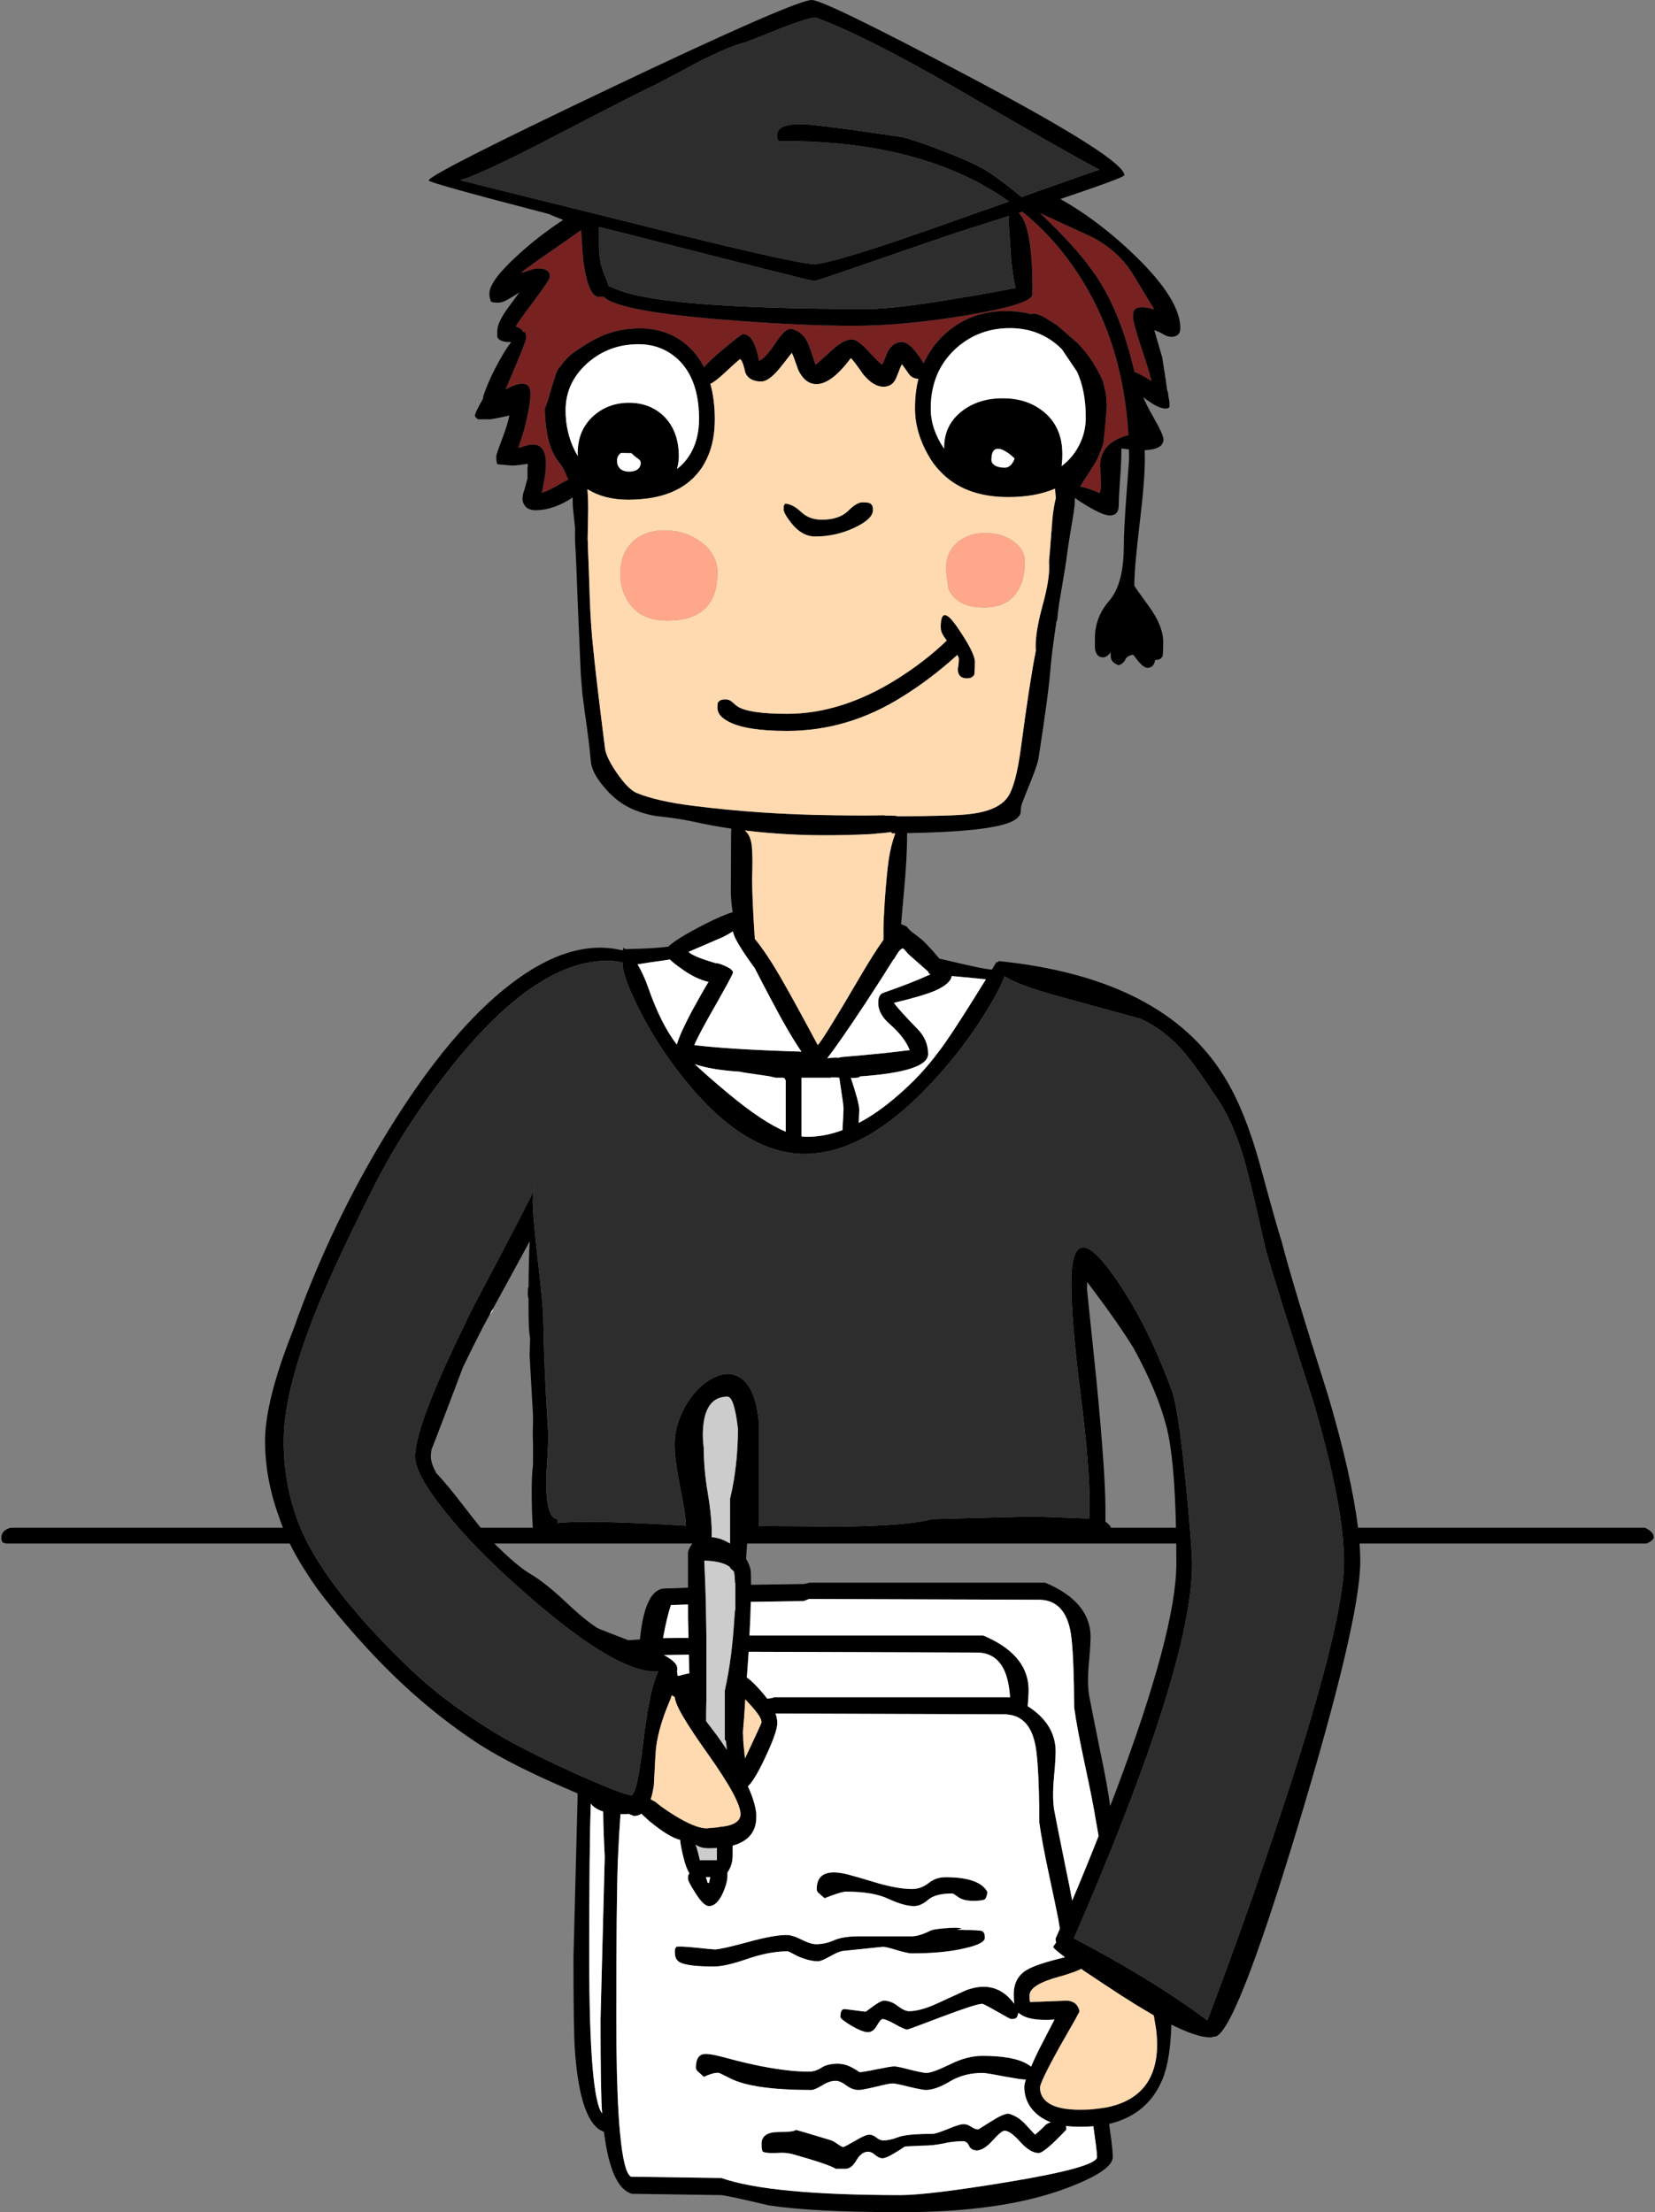
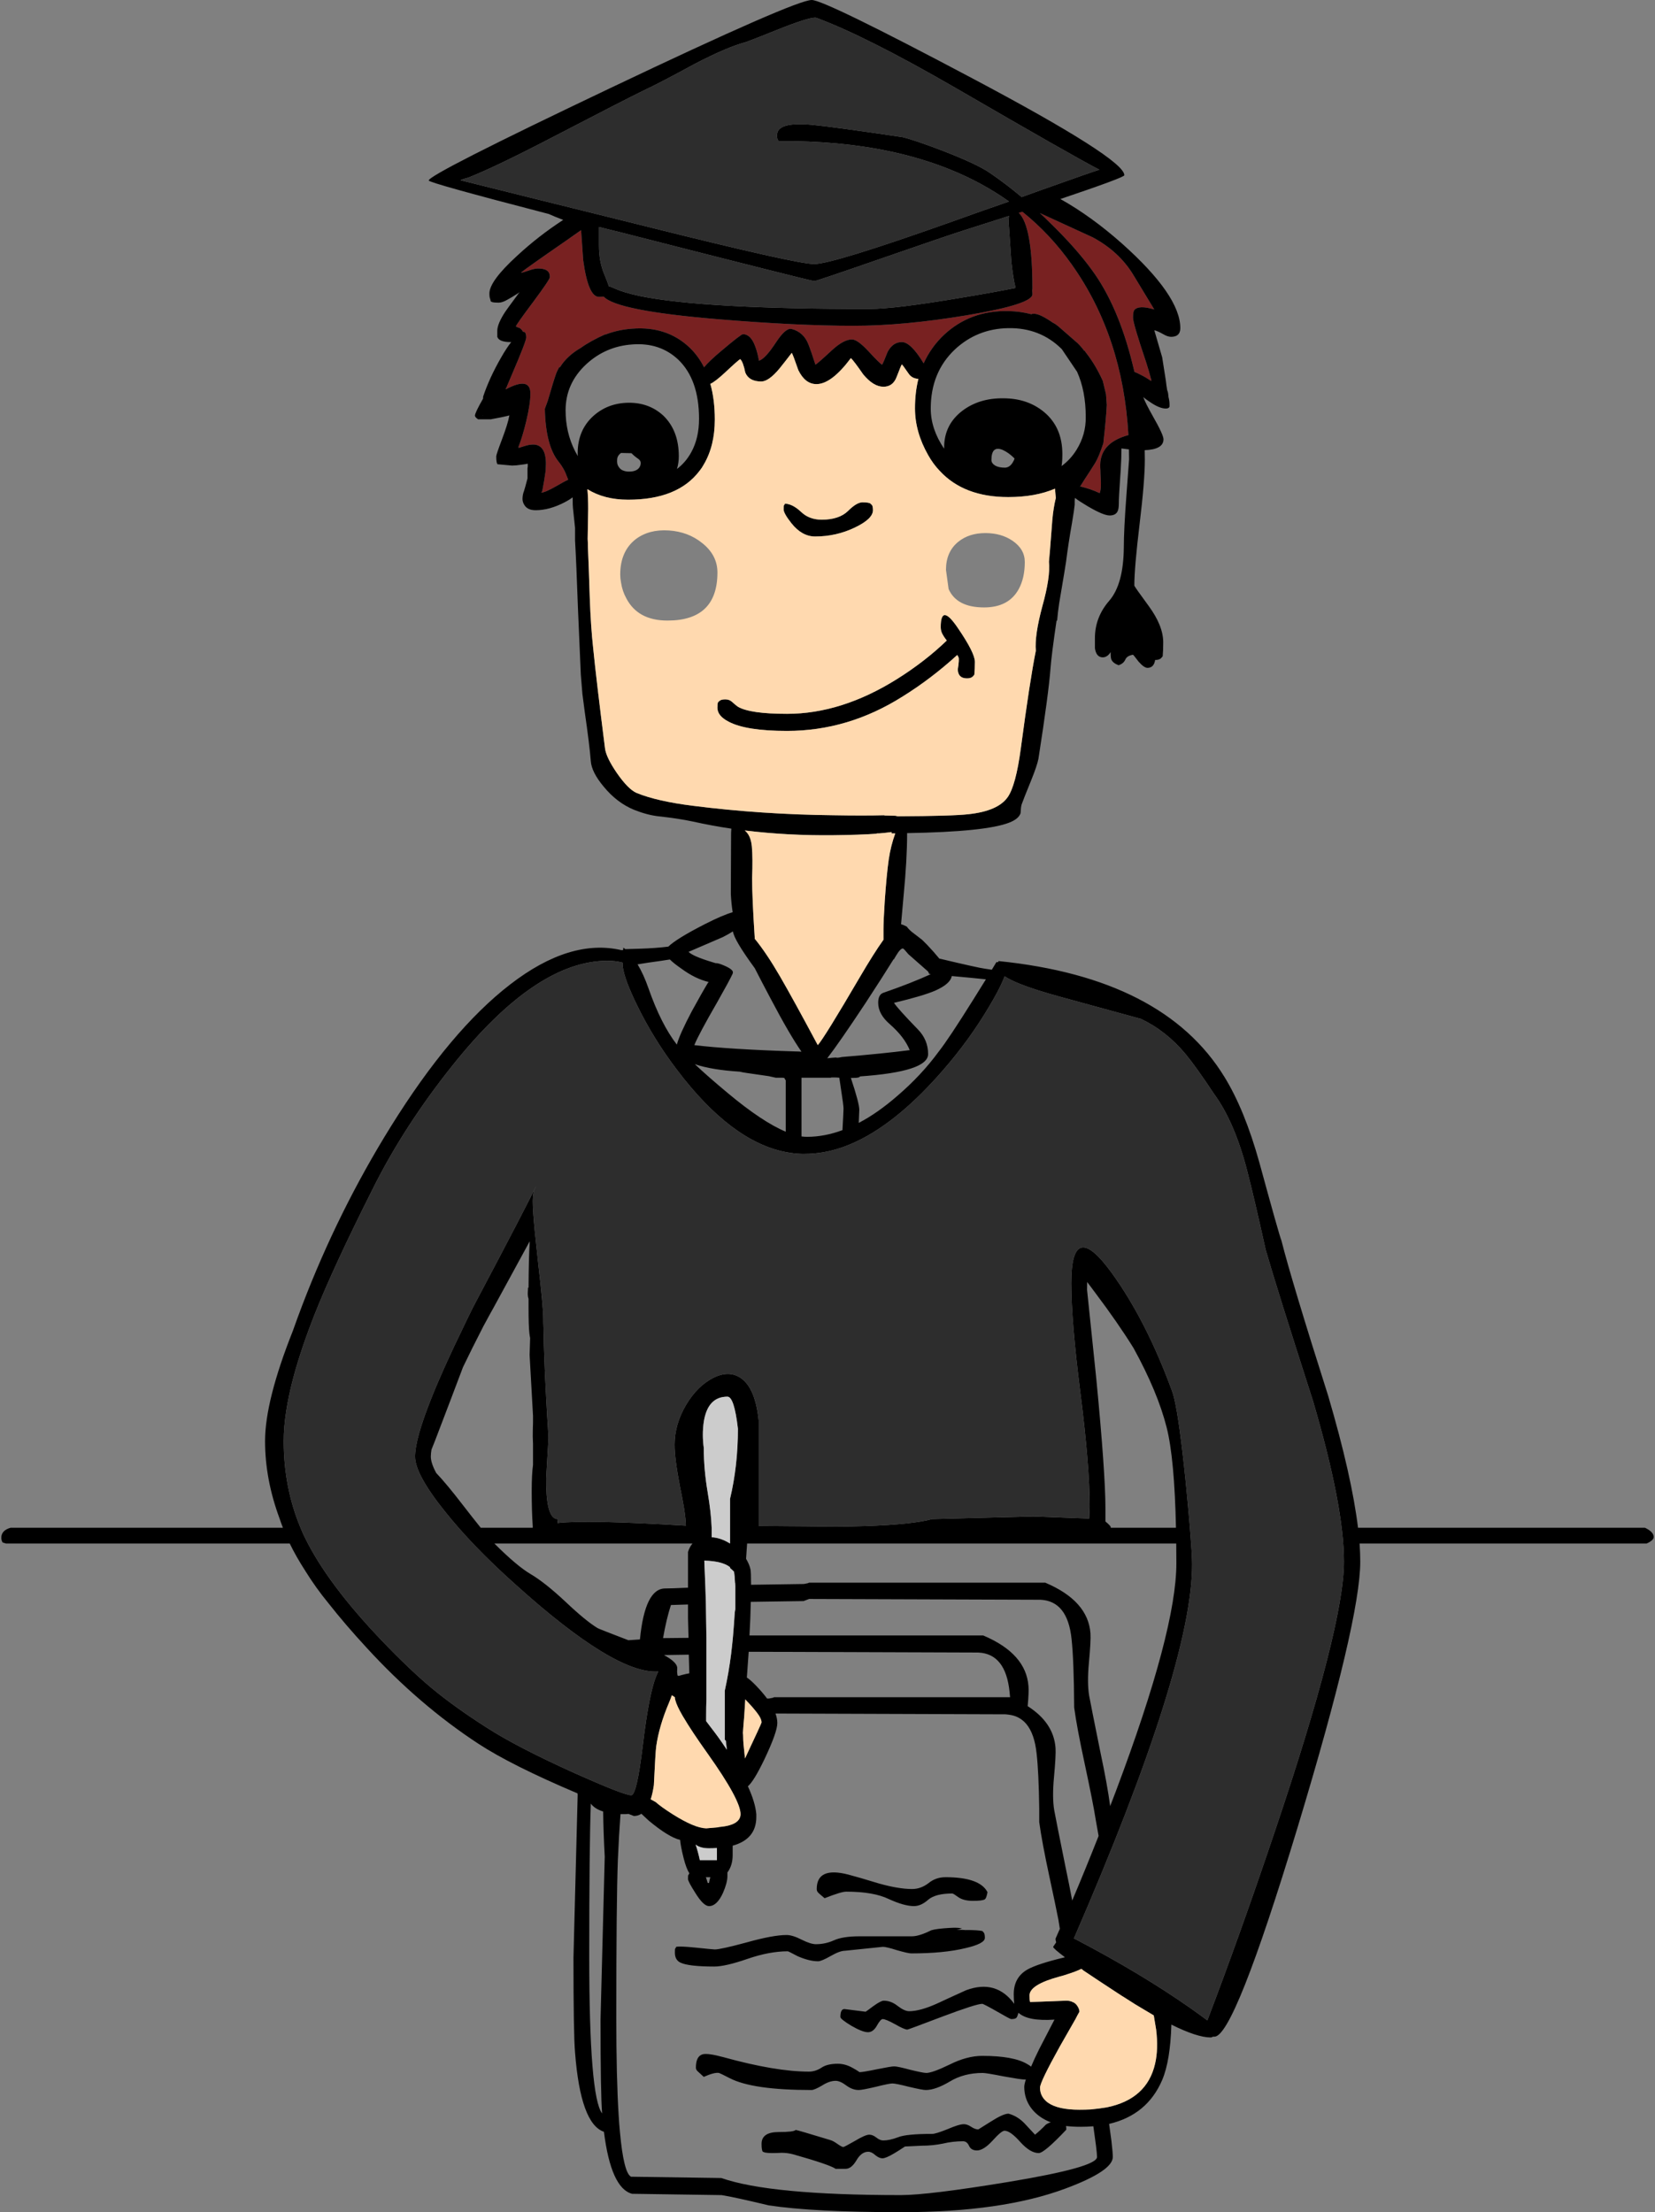
<svg xmlns="http://www.w3.org/2000/svg" width="315px" height="421px" viewBox="0 0 315 421" version="1.1">
  <rect x="0" y="0" width="315" height="421" fill="#808080" stroke="none" />
  <title>academic-writing</title>
  <desc>Created with Sketch.</desc>
  <defs />
  <g id="Page-1" stroke="none" stroke-width="1" fill="none" fill-rule="evenodd">
    <g id="academic-writing">
      <path d="M209.9,72.5 C209,70.5 207.966,68.75 206.799,67.25 C206.666,67.083 206.549,66.917 206.449,66.75 C206.416,66.75 206.399,66.767 206.399,66.8 C205.765,65.967 205.215,65.367 204.749,65 L202,62.6 C201.3,61.967 200.783,61.583 200.45,61.45 C200.25,61.317 200.05,61.183 199.849,61.05 C199.082,60.55 198.416,60.183 197.849,59.95 C197.15,59.683 196.633,59.633 196.299,59.8 C194.9,59.433 193.433,59.234 191.9,59.2 C187.099,59.1 183.033,60.6 179.7,63.7 C178.033,65.266 176.733,67.083 175.8,69.15 C174.167,66.45 172.783,65.1 171.651,65.1 C170.517,65.1 169.617,65.717 168.951,66.95 C168.418,68.317 168.067,69.133 167.901,69.4 C167.634,69.3 166.751,68.433 165.251,66.8 C163.885,65.334 162.851,64.6 162.151,64.6 C161.117,64.6 159.867,65.267 158.401,66.6 C156.534,68.333 155.467,69.267 155.201,69.4 C154.634,67.633 154.184,66.334 153.851,65.5 C153.251,63.967 152.184,63 150.651,62.6 C149.918,62.433 148.934,63.283 147.701,65.15 C146.334,67.25 145.251,68.417 144.451,68.65 C144.284,67.65 144.051,66.75 143.751,65.95 C143.184,64.383 142.401,63.6 141.401,63.6 C141.168,63.6 139.768,64.683 137.201,66.85 C135.734,68.083 134.667,69.1 134.001,69.9 C133.268,68.433 132.318,67.15 131.151,66.05 C128.284,63.383 124.684,62.217 120.351,62.55 C118.484,62.683 116.751,63.067 115.151,63.7 C115.184,63.666 115.218,63.633 115.251,63.6 C113.318,64.467 111.751,65.333 110.551,66.2 C108.818,67.2 107.501,68.416 106.601,69.85 L106.601,69.9 C106.534,69.867 106.484,69.85 106.451,69.85 C106.151,70.383 105.934,70.85 105.801,71.25 C105.534,71.983 105.018,73.667 104.251,76.3 C104.051,76.867 103.868,77.367 103.701,77.8 C103.801,82.5 104.684,85.867 106.351,87.9 C106.751,88.4 107.118,88.967 107.451,89.6 C107.517,89.733 107.584,89.883 107.651,90.05 C107.818,90.45 107.984,90.867 108.151,91.3 C107.684,91.5 106.968,91.883 106.001,92.45 C104.501,93.317 103.501,93.75 103.001,93.75 L103.201,93.5 C103.501,91.933 103.718,90.633 103.851,89.6 C103.884,88.967 103.901,88.433 103.901,88 C103.835,85.733 103.018,84.6 101.451,84.6 C100.951,84.6 100.351,84.717 99.651,84.95 C99.051,85.15 98.734,85.25 98.701,85.25 L98.701,85 C99.201,83.733 99.684,82.133 100.151,80.2 C100.684,77.967 100.951,76.2 100.951,74.9 C100.951,72.7 99.384,72.433 96.251,74.1 C96.251,74 96.284,73.9 96.351,73.8 C96.384,73.734 96.434,73.667 96.501,73.6 L96.451,73.6 C96.751,72.9 97.068,72.15 97.401,71.35 C99.234,67.083 100.151,64.717 100.151,64.25 C100.151,63.45 99.951,63.083 99.551,63.15 C99.418,62.883 99.218,62.65 98.951,62.45 C98.451,62.283 98.201,62.166 98.201,62.1 C98.201,61.933 99.284,60.4 101.451,57.5 C103.584,54.633 104.651,53.05 104.651,52.75 C104.651,52.35 104.585,52.05 104.451,51.85 C104.151,51.35 103.468,51.1 102.401,51.1 C101.934,51.1 101.335,51.233 100.601,51.5 C99.834,51.767 99.351,51.9 99.151,51.9 L99.201,51.85 C99.834,51.317 102.684,49.3 107.751,45.8 C108.839,45.052 109.79,44.385 110.601,43.8 C110.682,44.979 110.815,46.879 111.001,49.5 C111.634,54.167 112.634,56.5 114.001,56.5 C114.334,56.5 114.634,56.483 114.901,56.45 C116.568,58.25 123.818,59.683 136.651,60.75 C146.651,61.583 155.268,62 162.501,62 C168.834,62 176.001,61.333 184.001,60 C192.334,58.6 196.501,57.267 196.501,56 C196.501,55.7 196.484,55.467 196.451,55.3 C196.484,55.133 196.501,54.984 196.501,54.85 C196.501,46.95 195.635,42.166 193.901,40.5 C194.134,40.433 194.367,40.367 194.6,40.3 C198.167,43.167 201.3,46.517 204,50.35 C210.479,59.474 214.07,70.291 214.775,82.8 C211.667,83.645 209.909,85.212 209.5,87.5 C209.4,88 209.384,88.7 209.45,89.6 C209.45,90 209.467,90.45 209.5,90.95 C209.6,92.317 209.533,93.283 209.3,93.85 C208.167,93.317 206.967,92.9 205.7,92.6 L205.55,92.65 C205.95,91.983 206.6,90.967 207.5,89.6 C207.8,89.133 208.116,88.633 208.45,88.1 C208.917,87.333 209.433,86.083 210,84.35 C210.366,81.05 210.583,78.617 210.65,77.05 C210.583,76.25 210.533,75.567 210.5,75 C210.167,73.567 209.967,72.733 209.9,72.5 Z M215.9,59 C215.733,59.233 215.65,59.717 215.65,60.45 C215.65,61.183 216.483,64.016 218.15,68.95 C218.516,70.083 218.849,71.233 219.15,72.4 C219.116,72.433 219.099,72.467 219.099,72.5 C218.466,72.067 217.849,71.7 217.249,71.4 C216.768,71.138 216.326,70.929 215.924,70.775 C215.801,70.264 215.676,69.756 215.549,69.25 C213.716,61.85 211.133,55.883 207.799,51.35 C205.766,48.55 203.082,45.533 199.749,42.3 C199.143,41.694 198.535,41.111 197.924,40.55 C200.919,41.933 204.261,43.467 207.949,45.15 C211.315,46.95 213.899,49.334 215.699,52.3 C216.699,53.933 218.032,56.133 219.699,58.9 C217.733,58.3 216.467,58.333 215.9,59 Z" id="Shape" fill="#782121" />
      <path d="M215.9,59 C216.466,58.333 217.733,58.3 219.7,58.9 C218.033,56.133 216.7,53.933 215.7,52.3 C213.9,49.334 211.316,46.95 207.95,45.15 C204.262,43.467 200.92,41.933 197.925,40.55 C198.536,41.111 199.144,41.694 199.75,42.3 C203.083,45.533 205.767,48.55 207.8,51.35 C211.134,55.883 213.717,61.85 215.55,69.25 C215.677,69.756 215.802,70.264 215.925,70.775 C216.327,70.929 216.769,71.138 217.25,71.4 C217.85,71.7 218.467,72.067 219.1,72.5 C219.1,72.467 219.117,72.433 219.151,72.4 C218.85,71.233 218.517,70.084 218.151,68.95 C216.484,64.016 215.651,61.183 215.651,60.45 C215.65,59.717 215.733,59.233 215.9,59 Z M209.9,72.5 C209.966,72.733 210.167,73.567 210.5,75 C210.533,75.567 210.583,76.25 210.65,77.05 C210.583,78.617 210.366,81.05 210,84.35 C209.434,86.083 208.917,87.333 208.45,88.1 C208.116,88.633 207.8,89.133 207.5,89.6 C206.6,90.967 205.95,91.983 205.55,92.65 L205.7,92.6 C206.967,92.9 208.167,93.317 209.3,93.85 C209.533,93.283 209.6,92.317 209.5,90.95 C209.467,90.45 209.45,90 209.45,89.6 C209.384,88.7 209.4,88 209.5,87.5 C209.909,85.211 211.667,83.645 214.775,82.8 C214.07,70.291 210.479,59.474 204,50.35 C201.3,46.517 198.167,43.166 194.6,40.3 C194.367,40.367 194.134,40.433 193.901,40.5 C195.634,42.167 196.501,46.95 196.501,54.85 C196.501,54.983 196.484,55.133 196.451,55.3 C196.484,55.467 196.501,55.7 196.501,56 C196.501,57.267 192.334,58.6 184.001,60 C176.001,61.333 168.834,62 162.501,62 C155.268,62 146.651,61.583 136.651,60.75 C123.818,59.683 116.568,58.25 114.901,56.45 C114.634,56.483 114.335,56.5 114.001,56.5 C112.634,56.5 111.634,54.167 111.001,49.5 C110.815,46.879 110.682,44.979 110.601,43.8 C109.789,44.385 108.839,45.052 107.751,45.8 C102.684,49.3 99.834,51.317 99.201,51.85 L99.151,51.9 C99.351,51.9 99.835,51.767 100.601,51.5 C101.334,51.233 101.934,51.1 102.401,51.1 C103.468,51.1 104.151,51.35 104.451,51.85 C104.584,52.05 104.651,52.35 104.651,52.75 C104.651,53.05 103.585,54.633 101.451,57.5 C99.284,60.4 98.201,61.933 98.201,62.1 C98.201,62.166 98.451,62.283 98.951,62.45 C99.218,62.65 99.417,62.883 99.551,63.15 C99.951,63.084 100.151,63.45 100.151,64.25 C100.151,64.717 99.234,67.083 97.401,71.35 C97.068,72.15 96.751,72.9 96.451,73.6 L96.501,73.6 C96.434,73.666 96.384,73.733 96.351,73.8 C96.284,73.9 96.251,74 96.251,74.1 C99.384,72.433 100.951,72.7 100.951,74.9 C100.951,76.2 100.684,77.967 100.151,80.2 C99.684,82.133 99.201,83.733 98.701,85 L98.701,85.25 C98.734,85.25 99.051,85.15 99.651,84.95 C100.351,84.717 100.951,84.6 101.451,84.6 C103.017,84.6 103.834,85.733 103.901,88 C103.901,88.433 103.884,88.967 103.851,89.6 C103.718,90.633 103.501,91.933 103.201,93.5 L103.001,93.75 C103.501,93.75 104.501,93.317 106.001,92.45 C106.968,91.883 107.684,91.5 108.151,91.3 C107.984,90.867 107.818,90.45 107.651,90.05 C107.585,89.883 107.518,89.734 107.451,89.6 C107.118,88.967 106.751,88.4 106.351,87.9 C104.684,85.867 103.801,82.5 103.701,77.8 C103.868,77.367 104.051,76.867 104.251,76.3 C105.018,73.667 105.534,71.984 105.801,71.25 C105.934,70.85 106.151,70.383 106.451,69.85 C106.484,69.85 106.534,69.867 106.601,69.9 L106.601,69.85 C107.501,68.416 108.818,67.2 110.551,66.2 C111.751,65.333 113.318,64.467 115.251,63.6 C115.218,63.633 115.184,63.666 115.151,63.7 C116.751,63.067 118.484,62.683 120.351,62.55 C124.684,62.217 128.284,63.383 131.151,66.05 C132.318,67.15 133.268,68.433 134.001,69.9 C134.668,69.1 135.734,68.084 137.201,66.85 C139.767,64.683 141.167,63.6 141.401,63.6 C142.401,63.6 143.184,64.383 143.751,65.95 C144.051,66.75 144.284,67.65 144.451,68.65 C145.251,68.417 146.334,67.25 147.701,65.15 C148.934,63.283 149.917,62.433 150.651,62.6 C152.184,63 153.251,63.967 153.851,65.5 C154.184,66.333 154.634,67.633 155.201,69.4 C155.468,69.267 156.534,68.334 158.401,66.6 C159.867,65.267 161.117,64.6 162.151,64.6 C162.85,64.6 163.884,65.333 165.251,66.8 C166.751,68.433 167.635,69.3 167.901,69.4 C168.067,69.133 168.418,68.317 168.951,66.95 C169.617,65.717 170.517,65.1 171.651,65.1 C172.784,65.1 174.168,66.45 175.8,69.15 C176.734,67.084 178.033,65.267 179.7,63.7 C183.033,60.6 187.099,59.1 191.9,59.2 C193.433,59.233 194.9,59.433 196.299,59.8 C196.633,59.633 197.15,59.683 197.849,59.95 C198.416,60.183 199.082,60.55 199.849,61.05 C200.049,61.183 200.249,61.317 200.45,61.45 C200.783,61.583 201.3,61.967 202,62.6 L204.75,65 C205.217,65.367 205.767,65.967 206.4,66.8 C206.4,66.767 206.417,66.75 206.45,66.75 C206.55,66.917 206.667,67.083 206.8,67.25 C207.967,68.75 209,70.5 209.9,72.5 Z M221.9,72.45 C221.966,73.05 222.049,73.65 222.15,74.25 C222.283,74.517 222.366,74.95 222.4,75.55 C222.533,76.05 222.599,76.517 222.599,76.95 L222.599,77.4 C222.499,77.633 222.266,77.75 221.9,77.75 C221.066,77.75 220.033,77.317 218.799,76.45 C218.332,76.15 217.966,75.883 217.699,75.65 C217.666,75.584 217.633,75.55 217.598,75.55 C217.831,76.25 218.449,77.484 219.449,79.25 C220.782,81.583 221.449,83.033 221.449,83.6 C221.449,84.892 220.258,85.584 217.874,85.675 C217.891,86.266 217.899,86.858 217.899,87.45 C217.899,90.15 217.565,94.25 216.899,99.75 C216.232,105.283 215.899,109.183 215.899,111.45 C215.899,111.55 216.815,112.85 218.649,115.35 C220.482,117.85 221.399,120.15 221.399,122.25 C221.399,123.317 221.365,124.2 221.298,124.9 L220.998,125.25 C220.765,125.483 220.398,125.6 219.898,125.6 L219.847,125.6 C219.847,125.733 219.83,125.833 219.797,125.9 C219.597,126.7 219.131,127.1 218.398,127.1 C217.964,127.1 217.398,126.7 216.698,125.9 C216.064,125.067 215.715,124.633 215.648,124.6 C214.881,124.733 214.398,125.033 214.198,125.5 C213.965,126.033 213.531,126.4 212.898,126.6 C212.198,126.333 211.748,125.983 211.547,125.55 C211.447,125.35 211.398,124.984 211.398,124.45 L211.398,124.1 C210.964,124.767 210.464,125.1 209.898,125.1 C209.064,125.1 208.564,124.517 208.398,123.35 L208.398,121.45 C208.398,118.783 209.314,116.4 211.148,114.3 C212.948,112.2 213.864,108.817 213.898,104.15 C213.898,101.95 214.064,98.633 214.398,94.2 C214.731,89.766 214.898,87.516 214.898,87.45 C214.898,86.806 214.889,86.164 214.873,85.525 C214.423,85.48 213.947,85.422 213.448,85.35 C213.448,86.517 213.398,87.933 213.298,89.6 C213.265,90.067 213.232,90.55 213.198,91.05 C213.031,93.383 212.948,94.984 212.948,95.85 C212.948,96.517 212.864,97.017 212.698,97.35 C212.431,97.85 211.931,98.1 211.198,98.1 C210.398,98.1 208.981,97.5 206.948,96.3 C205.882,95.667 205.097,95.15 204.597,94.75 C204.564,94.983 204.547,95.2 204.547,95.4 L204.547,95.7 L204.547,96.05 C204.481,96.75 204.314,97.883 204.047,99.45 C203.58,102.083 203.197,104.583 202.898,106.95 C202.898,107.05 202.464,109.666 201.597,114.8 C201.431,115.9 201.297,117.017 201.198,118.15 C201.165,118.117 201.132,118.1 201.097,118.1 C200.464,122.4 200.08,125.416 199.948,127.15 C199.715,130.317 198.948,136.067 197.648,144.4 C197.481,145.267 197.014,146.65 196.248,148.55 C195.281,150.917 194.682,152.433 194.448,153.1 C194.347,153.433 194.281,153.983 194.248,154.75 C194.015,155.483 193.298,156.083 192.098,156.55 C189.132,157.717 182.649,158.383 172.649,158.55 L172.649,158.85 C172.649,161.95 172.432,165.767 171.999,170.3 C171.799,172.433 171.633,174.3 171.499,175.9 C171.799,175.967 172.166,176.117 172.599,176.35 C172.799,176.65 173.116,176.983 173.549,177.35 C174.016,177.717 174.666,178.217 175.499,178.85 C175.865,179.217 176.199,179.55 176.499,179.85 C177.266,180.65 178.032,181.517 178.799,182.45 C178.9,182.45 178.999,182.467 179.099,182.5 C183.866,183.633 186.65,184.25 187.45,184.35 C187.828,184.405 188.269,184.472 188.775,184.55 C189.072,184.056 189.363,183.573 189.65,183.1 L190,183.1 L190.05,182.9 C211.017,185.033 225.35,192.383 233.05,204.95 C235.616,209.116 237.833,214.55 239.7,221.25 C242.2,230.417 243.599,235.366 243.9,236.1 C245.167,241.134 248.133,250.984 252.799,265.651 C255.784,275.804 257.676,284.171 258.474,290.751 L313.1,290.751 C313.167,290.784 313.234,290.817 313.3,290.851 C314.267,291.351 314.75,291.902 314.75,292.501 C314.75,292.935 314.3,293.351 313.4,293.751 L258.775,293.751 C258.858,294.976 258.9,296.125 258.9,297.201 C258.9,304.635 254.917,321.517 246.95,347.85 C238.917,374.35 233.65,387.6 231.15,387.6 L230.849,387.6 C230.706,387.701 230.574,387.75 230.45,387.75 C228.717,387.75 226.217,386.934 222.95,385.3 C222.816,389.901 222.233,393.417 221.2,395.85 C219.3,400.284 215.933,403.067 211.099,404.201 C211.266,405.468 211.416,406.567 211.549,407.501 C211.716,408.935 211.799,409.935 211.799,410.501 C211.799,412.268 208.799,414.268 202.799,416.501 C194.766,419.501 184.349,421.001 171.549,421.001 C160.416,421.001 151.999,420.567 146.299,419.701 C141.999,418.668 139.016,418.017 137.349,417.751 L120.299,417.501 C117.632,416.801 115.849,412.867 114.949,405.701 C111.982,404.701 110.149,399.668 109.449,390.6 C109.249,388.267 109.149,382.25 109.149,372.55 L109.949,341.6 C109.943,341.497 109.935,341.398 109.924,341.3 C101.563,337.759 95.272,334.609 91.049,331.85 C83.516,326.917 76.432,320.833 69.799,313.6 C67.059,310.631 64.642,307.815 62.549,305.151 C60.908,303.156 59.417,301.073 58.074,298.901 C56.916,297.101 55.941,295.385 55.149,293.751 L1.149,293.751 C0.916,293.685 0.699,293.617 0.499,293.551 C0.332,293.284 0.249,292.985 0.249,292.652 C0.249,291.718 0.832,291.085 1.999,290.752 L53.849,290.752 C53.615,290.159 53.398,289.56 53.199,288.952 C51.366,283.996 50.449,279.097 50.449,274.252 C50.449,269.137 52.216,262.137 55.749,253.252 C56.302,251.681 56.902,250.047 57.549,248.352 C62.116,236.419 67.716,225.119 74.349,214.453 C81.949,202.22 89.532,193.186 97.099,187.353 C104.713,181.478 111.78,179.303 118.299,180.828 C118.398,180.819 118.498,180.81 118.599,180.803 C118.604,180.643 118.621,180.492 118.649,180.353 C118.775,180.441 118.9,180.533 119.024,180.628 C119.848,180.607 120.723,180.582 121.649,180.553 C123.782,180.487 125.632,180.353 127.199,180.153 C128.265,179.12 130.632,177.67 134.299,175.803 C136.466,174.703 138.182,173.97 139.449,173.603 C139.282,172.536 139.165,171.386 139.099,170.153 C139.132,164.886 139.149,161.003 139.149,158.503 L139.199,157.703 C136.732,157.336 134.299,156.886 131.899,156.353 C130.032,155.953 127.849,155.62 125.349,155.353 C123.882,155.186 122.316,154.77 120.649,154.103 C118.482,153.203 116.566,151.736 114.899,149.703 C113.366,147.87 112.549,146.253 112.449,144.853 C112.282,142.753 111.899,139.636 111.299,135.503 C111.132,134.236 110.983,133.086 110.849,132.053 C110.682,130.153 110.582,128.936 110.549,128.403 L110,115.7 C109.8,110.033 109.617,105.75 109.45,102.85 L109.45,100.45 L109.05,96.65 C109.017,96.45 109,95.817 109,94.75 L109,94.65 C108.6,94.95 108.117,95.25 107.55,95.55 C105.584,96.584 103.717,97.1 101.95,97.1 C100.916,97.1 100.2,96.767 99.8,96.1 C99.567,95.733 99.45,95.35 99.45,94.95 C99.45,94.416 99.55,93.9 99.75,93.4 C99.817,93.167 99.9,92.883 100,92.55 C100.267,91.584 100.4,91.084 100.4,91.05 L100.4,89.6 L100.4,89.2 C100.4,89.067 100.417,88.95 100.45,88.85 L100.45,88.25 C99.916,88.35 99.483,88.417 99.15,88.45 C98.517,88.55 97.95,88.6 97.45,88.6 L94.7,88.35 C94.533,88.183 94.45,87.683 94.45,86.85 C94.45,86.617 94.817,85.533 95.55,83.6 C96.317,81.567 96.783,80.05 96.95,79.05 C96.85,79.084 96.733,79.117 96.6,79.15 C96.1,79.283 95.033,79.5 93.4,79.8 L91,79.8 C90.6,79.533 90.4,79.3 90.4,79.1 C90.4,78.733 90.917,77.65 91.95,75.85 L91.95,75.5 C92.75,73.1 93.9,70.6 95.4,68 C96.067,66.833 96.7,65.867 97.3,65.1 L97.15,65.1 C95.717,65.1 94.883,64.767 94.65,64.1 L94.65,62.95 C94.65,62.083 95.15,60.883 96.15,59.35 C96.35,59.05 97.2,57.883 98.7,55.85 L98.95,55.6 C97.75,56.367 96.95,56.85 96.55,57.05 C95.917,57.417 95.367,57.6 94.9,57.6 C94.367,57.6 93.967,57.567 93.7,57.5 L93.4,57.35 C93.4,57.283 93.367,57.133 93.3,56.9 C93.2,56.7 93.15,56.35 93.15,55.85 C93.15,54.283 94.9,51.9 98.4,48.7 C101.133,46.166 104.067,43.883 107.2,41.85 C106.021,41.402 105.104,41.027 104.45,40.725 C89.217,36.771 81.6,34.646 81.6,34.35 C81.6,33.583 93.2,27.683 116.4,16.65 C139.733,5.55 152.433,0 154.5,0 C156.133,0 166.316,4.967 185.05,14.9 C204.35,25.133 214,31.283 214,33.35 C214,33.631 209.941,35.139 201.825,37.875 C205.792,40.103 209.7,42.928 213.55,46.35 C220.95,52.95 224.651,58.317 224.651,62.45 C224.651,63.55 224.067,64.1 222.901,64.1 C222.467,64.1 221.967,63.933 221.401,63.6 C220.701,63.2 220.134,62.95 219.701,62.85 C220.267,64.783 220.767,66.5 221.201,68 C221.366,69.067 221.6,70.55 221.9,72.45 Z M213.3,192.85 C209.128,191.715 205.411,190.699 202.151,189.8 C198.744,188.877 196.051,188.018 194.076,187.225 C192.838,186.723 191.88,186.248 191.201,185.8 C191.105,186.087 190.98,186.404 190.826,186.75 C190.29,188.005 189.398,189.671 188.151,191.75 C185.717,195.85 182.85,199.8 179.55,203.6 C173.956,210.063 168.523,214.572 163.25,217.125 C162.217,217.621 161.191,218.046 160.175,218.4 C157.797,219.2 155.456,219.599 153.15,219.599 L152.55,219.599 C151.55,219.567 150.55,219.45 149.55,219.249 C142.626,217.908 135.726,212.691 128.85,203.599 C125.883,199.7 123.367,195.633 121.3,191.399 C119.648,188.035 118.722,185.543 118.525,183.924 C118.508,183.72 118.5,183.529 118.5,183.349 L118.5,183.199 C117.633,182.966 116.667,182.849 115.6,182.849 C106.533,182.849 96.7,189.499 86.1,202.799 C79.867,210.599 74.75,218.549 70.75,226.65 C65.917,236.25 62.3,244.066 59.9,250.099 C58.19,254.433 56.848,258.408 55.875,262.025 C54.625,266.708 54,270.783 54,274.25 C54,280.141 55.067,285.641 57.2,290.75 L57.6,291.7 C57.764,292.049 57.931,292.398 58.1,292.75 C60.933,298.517 65.75,304.967 72.55,312.1 C76.117,315.833 79.317,318.884 82.15,321.25 C85.084,323.684 88.617,326.217 92.75,328.85 C96.55,331.284 101.983,334.1 109.05,337.3 C111.53,338.412 113.605,339.312 115.275,340 C116.977,340.7 118.252,341.175 119.1,341.425 C119.591,341.575 119.941,341.651 120.15,341.651 C120.85,341.651 121.584,338.484 122.35,332.151 C122.751,328.772 123.176,325.955 123.625,323.701 C123.918,322.24 124.218,321.014 124.525,320.026 C124.78,319.234 125.038,318.592 125.3,318.1 C119.834,318.5 110.717,312.934 97.95,301.401 C92.583,296.6 88.15,292.001 84.65,287.6 C80.883,282.901 79,279.434 79,277.201 C79,274.974 80.033,271.274 82.1,266.1 C83.606,262.308 85.673,257.724 88.3,252.35 L88.675,251.55 C89.1,250.669 89.542,249.77 90,248.85 C97.267,235.117 101.25,227.451 101.95,225.85 L101.95,225.951 C101.583,226.517 101.4,227.401 101.4,228.6 C101.4,229.767 101.533,231.717 101.8,234.451 C101.967,236.051 102.167,237.934 102.4,240.1 C103.067,245.901 103.4,249.5 103.4,250.901 C103.4,251.534 103.417,252.201 103.45,252.901 C103.496,256.324 103.663,260.699 103.95,266.026 C104.076,268.362 104.226,270.887 104.4,273.6 L103.95,281.35 C103.934,283.763 104.084,285.614 104.4,286.901 C104.767,288.367 105.351,289.1 106.15,289.1 L106.2,289.1 C106.166,289.367 106.133,289.617 106.1,289.85 L106.15,289.85 C109.75,289.417 117.883,289.583 130.55,290.35 C130.532,289.559 130.416,288.458 130.2,287.05 C130.004,285.859 129.738,284.442 129.4,282.8 C128.733,279.333 128.4,276.717 128.4,274.95 C128.4,272.363 129.125,269.839 130.575,267.375 C130.598,267.336 130.623,267.295 130.65,267.25 C132.084,264.884 133.8,263.2 135.8,262.2 C137.867,261.167 139.667,261.233 141.2,262.4 C142.933,263.733 144,266.383 144.4,270.349 L144.4,290.4 C144.921,290.4 146.788,290.417 150,290.45 C151.003,290.455 152.136,290.463 153.4,290.474 C155.083,290.5 156.999,290.526 159.15,290.549 C160.058,290.539 160.933,290.523 161.775,290.499 C162.824,290.482 163.824,290.458 164.775,290.424 C170.784,290.214 174.992,289.773 177.4,289.099 L196.65,288.599 L207.3,289 C207.366,287.7 207.401,286.95 207.401,286.75 C207.401,281.583 206.817,274.4 205.651,265.2 C204.484,256.033 203.901,249.033 203.901,244.2 C203.901,235.833 206.467,235.183 211.6,242.25 C215.967,248.283 219.784,255.75 223.05,264.65 C223.662,266.22 224.337,270.171 225.075,276.5 C225.263,278.102 225.455,279.852 225.65,281.75 C226.004,285.297 226.279,288.297 226.474,290.75 C226.57,291.863 226.645,292.863 226.7,293.75 C226.791,294.922 226.848,295.897 226.875,296.675 C226.892,297.068 226.9,297.409 226.9,297.7 C226.9,310.634 219.4,334.366 204.4,368.9 C204.513,368.959 204.63,369.017 204.75,369.075 C213.066,373.422 220.383,377.813 226.7,382.25 C227.762,383.001 228.795,383.751 229.8,384.5 C234.067,373.3 238.333,361.35 242.6,348.65 C251.401,322.549 255.8,305.4 255.8,297.2 C255.8,290.167 253.833,279.967 249.901,266.599 C245.3,252.299 242.3,242.716 240.901,237.849 C239.434,231.216 238.251,226.166 237.35,222.7 C235.75,216.533 233.651,211.683 231.05,208.15 C228.85,204.816 227.05,202.299 225.651,200.6 C223.217,197.666 220.384,195.433 217.151,193.9 C215.825,193.54 214.542,193.19 213.3,192.85 Z M206.9,245.45 C206.9,245.516 207.483,251.134 208.65,262.3 C209.816,274.333 210.4,282.6 210.4,287.1 L210.4,289.55 C211.066,290.116 211.4,290.467 211.4,290.6 L211.4,290.75 L223.825,290.75 C223.637,281.942 223.045,275.576 222.05,271.65 C220.914,267.164 218.815,262.129 215.75,256.549 C213.757,253.34 211.307,249.806 208.4,245.949 C207.88,245.247 207.389,244.589 206.924,243.973 C206.908,244.373 206.9,244.865 206.9,245.45 Z M207.25,316.5 C207.017,319.033 207.033,321.1 207.3,322.7 C207.533,323.967 208.25,327.566 209.45,333.5 C210.327,337.623 210.944,341.031 211.3,343.725 C211.671,342.771 212.037,341.812 212.401,340.85 C220.067,320.484 223.901,306.034 223.901,297.5 C223.901,296.209 223.892,294.959 223.876,293.75 L142.2,293.75 C142.133,294.816 142.067,295.783 142,296.65 C142.433,297.383 142.717,298.066 142.85,298.7 C142.916,299.033 142.95,300 142.95,301.599 L153,301.45 C153.633,301.349 153.95,301.266 153.95,301.2 L198.95,301.2 C204.384,303.5 207.25,306.717 207.55,310.849 C207.616,311.75 207.517,313.634 207.25,316.5 Z M206.45,335.65 C205.45,331.016 204.783,327.45 204.45,324.95 C204.417,318.983 204.25,314.634 203.95,311.9 C203.45,307.099 201.483,304.616 198.05,304.45 L154,304.3 L152.95,304.7 L142.9,304.849 C142.867,306.749 142.783,308.883 142.65,311.249 L187.15,311.249 C192.583,313.549 195.45,316.766 195.75,320.899 C195.816,321.598 195.767,322.865 195.6,324.699 C198.901,326.799 200.667,329.449 200.901,332.649 C200.967,333.548 200.867,335.432 200.6,338.298 C200.367,340.831 200.384,342.899 200.651,344.498 C200.884,345.765 201.6,349.364 202.8,355.298 C203.297,357.663 203.722,359.796 204.075,361.698 C205.747,357.75 207.422,353.649 209.099,349.398 C208.754,347.462 208.572,346.429 208.549,346.297 C208.217,344.167 207.517,340.616 206.45,335.65 Z M217.75,382.45 C216.65,381.816 215.517,381.116 214.35,380.349 C213.75,379.983 213.151,379.599 212.55,379.2 C210.05,377.566 207.934,376.167 206.2,375 C206.066,374.866 205.933,374.767 205.8,374.7 C205.134,375.033 204.267,375.366 203.2,375.7 C202.733,375.866 202.233,376.016 201.7,376.15 C197.866,377.183 195.95,378.383 195.95,379.75 C195.95,380.316 195.983,380.733 196.05,381 C196.484,381 198.783,380.917 202.95,380.75 C203.417,380.75 203.816,380.833 204.15,381 C204.516,381.134 204.816,381.384 205.049,381.75 C205.316,382.15 205.449,382.517 205.449,382.85 C205.182,383.317 204.932,383.784 204.699,384.25 C203.699,385.983 202.699,387.733 201.699,389.5 C199.199,394 197.949,396.6 197.949,397.3 C197.949,398.467 198.449,399.417 199.449,400.151 C200.716,401.05 202.716,401.501 205.449,401.501 C206.182,401.501 206.883,401.484 207.549,401.451 C208.65,401.35 209.683,401.218 210.65,401.051 C215.75,400.018 218.816,397.251 219.849,392.751 C220.283,390.885 220.349,388.718 220.049,386.251 C219.849,385.084 219.699,384.185 219.599,383.551 C219,383.184 218.384,382.816 217.75,382.45 Z M179.7,28.8 C183.9,30.433 186.8,31.8 188.4,32.9 C189.411,33.591 190.427,34.324 191.45,35.1 C192.444,35.859 193.444,36.659 194.45,37.5 C195.848,36.999 197.148,36.532 198.349,36.1 C204.828,33.791 208.462,32.525 209.249,32.3 C206.183,30.734 197.065,25.55 181.899,16.75 C170.532,10.183 161.699,5.733 155.399,3.4 C154.866,3.2 152.816,3.783 149.249,5.15 C145.349,6.717 142.932,7.667 141.999,8 C139.599,8.633 136.349,10.017 132.249,12.15 C127.782,14.584 124.582,16.25 122.649,17.15 C120.249,18.317 114.399,21.317 105.099,26.15 C97.999,29.85 92.682,32.4 89.149,33.8 C88.482,33.967 87.982,34.133 87.649,34.3 C87.821,34.343 92.771,35.576 102.499,38 C105.814,38.82 109.68,39.779 114.099,40.875 C116.811,41.549 119.728,42.274 122.849,43.05 C142.049,47.85 152.749,50.25 154.949,50.25 C157.282,50.25 165.916,47.6 180.848,42.3 C185.015,40.8 188.748,39.484 192.048,38.35 C190.394,37.177 188.66,36.094 186.848,35.1 C176.568,29.487 163.668,26.737 148.148,26.85 C148.148,26.783 148.115,26.7 148.048,26.6 C147.948,26.5 147.898,26.2 147.898,25.7 C147.898,24 150.098,23.35 154.498,23.75 C157.298,24.017 163.064,24.8 171.798,26.1 C173.434,26.5 176.066,27.4 179.7,28.8 Z M167.45,49.3 C159.384,52.1 155.233,53.5 155,53.5 C154.633,53.5 142.383,50.417 118.25,44.25 C116.783,43.883 115.367,43.533 114,43.2 L114,46.75 C114,48.75 114.333,50.55 115,52.15 C115.433,53.217 115.733,54 115.9,54.5 C116.133,54.533 116.383,54.617 116.65,54.75 C118.017,55.383 119.75,55.917 121.85,56.35 C129.85,57.983 144.367,58.8 165.4,58.8 C168.7,58.8 174.566,58.084 183,56.65 C186.667,56.05 190.1,55.433 193.3,54.8 C193,53.633 192.734,52 192.5,49.9 C192.167,45.1 192,42.667 192,42.6 C192,42.067 192.017,41.567 192.05,41.1 C189.517,41.9 186.75,42.783 183.75,43.75 C181.917,44.317 176.483,46.167 167.45,49.3 Z M148.35,70.15 C146.983,71.783 145.833,72.6 144.9,72.6 C143.334,72.6 142.317,72.033 141.85,70.9 C141.583,69.567 141.267,68.717 140.9,68.35 C140.7,68.416 139.75,69.25 138.05,70.85 C136.717,72.083 135.767,72.817 135.2,73.05 C135.766,75.05 136.05,77.317 136.05,79.85 C136.05,83.183 135.35,86.033 133.95,88.4 C133.717,88.834 133.45,89.233 133.15,89.6 C130.383,93.267 125.85,95.1 119.55,95.1 C116.517,95.1 113.933,94.433 111.8,93.1 C111.9,94.133 111.95,95.383 111.95,96.85 L111.85,102.55 C111.883,103.05 111.9,103.584 111.9,104.15 C112,106.317 112.117,109.517 112.25,113.75 C112.383,117.45 112.6,120.65 112.9,123.35 C113.3,127.383 114.05,133.733 115.15,142.4 C115.283,143.533 116.033,145.1 117.4,147.1 C118.834,149.166 120.084,150.433 121.15,150.9 C123.75,151.967 127.334,152.783 131.9,153.35 C140.533,154.45 149.467,155.05 158.7,155.15 C162.5,155.217 165.683,155.217 168.25,155.15 C168.316,155.183 168.384,155.2 168.45,155.2 L170.45,155.25 C170.583,155.283 170.717,155.317 170.849,155.35 C177.883,155.317 182.383,155.183 184.349,154.95 C188.082,154.55 190.566,153.467 191.799,151.7 C192.832,150.233 193.666,147.133 194.299,142.4 C195.433,133.867 196.383,127.683 197.15,123.85 C196.983,121.883 197.4,119.05 198.4,115.35 C199.433,111.65 199.849,108.833 199.65,106.9 C199.683,106.767 199.9,104.084 200.299,98.85 C200.433,97.383 200.65,96.033 200.949,94.8 L200.949,94.7 C200.883,94 200.832,93.433 200.799,93 C198.299,94.067 195.332,94.6 191.9,94.6 C186.266,94.6 181.917,92.933 178.849,89.6 C178.016,88.733 177.283,87.733 176.65,86.6 C174.983,83.666 174.15,80.7 174.15,77.7 C174.15,75.7 174.366,73.833 174.799,72.1 C173.966,72.067 173.332,71.717 172.9,71.05 C172.167,69.984 171.75,69.417 171.65,69.35 C171.583,69.383 171.25,70.183 170.65,71.75 C170.183,72.983 169.349,73.6 168.15,73.6 C166.883,73.6 165.599,72.817 164.299,71.25 C163.099,69.517 162.316,68.483 161.949,68.15 C159.482,71.45 157.299,73.1 155.399,73.1 C153.966,73.1 152.816,72.217 151.949,70.45 C151.282,68.516 150.866,67.416 150.699,67.15 C149.833,68.283 149.05,69.283 148.35,70.15 Z M129.2,86.85 C129.2,87.65 129.083,88.45 128.85,89.25 C129.95,88.417 130.85,87.367 131.55,86.1 C132.55,84.3 133.05,82.166 133.05,79.7 C133.05,74.733 131.734,70.983 129.1,68.45 C126.767,66.25 123.85,65.283 120.35,65.55 C116.983,65.783 114.067,67.033 111.6,69.3 C108.967,71.734 107.65,74.667 107.65,78.1 C107.65,80.9 108.25,83.483 109.45,85.85 C109.617,86.183 109.8,86.5 110,86.8 C109.967,86.6 109.95,86.417 109.95,86.25 C109.95,83.317 110.95,80.95 112.95,79.15 C114.783,77.517 117,76.683 119.6,76.65 C122.2,76.617 124.4,77.417 126.2,79.05 C128.2,80.95 129.2,83.55 129.2,86.85 Z M156.4,98.9 C158.6,98.9 160.267,98.35 161.4,97.25 C162.5,96.15 163.417,95.6 164.15,95.6 C164.983,95.6 165.5,95.683 165.7,95.85 C165.7,95.883 165.783,95.967 165.95,96.1 C166.083,96.267 166.15,96.6 166.15,97.1 C166.15,98.2 165,99.3 162.7,100.4 C160.333,101.533 157.816,102.1 155.15,102.1 C153.483,102.1 151.983,101.267 150.65,99.6 C149.65,98.333 149.15,97.45 149.15,96.95 C149.15,96.483 149.167,96.233 149.2,96.2 C149.266,96.133 149.333,96.016 149.4,95.85 C150.367,95.883 151.383,96.4 152.45,97.4 C153.483,98.4 154.8,98.9 156.4,98.9 Z M202.2,66.6 C202.167,66.533 202.116,66.467 202.05,66.4 C199.317,63.7 195.934,62.383 191.901,62.45 C187.967,62.516 184.584,63.867 181.751,66.5 C178.685,69.4 177.151,73.15 177.151,77.75 C177.151,80.35 178.001,82.9 179.701,85.4 L179.701,85.15 C179.701,82.25 180.867,79.917 183.201,78.15 C185.334,76.55 187.918,75.767 190.951,75.8 C194.017,75.8 196.6,76.667 198.701,78.4 C201.034,80.334 202.201,83 202.201,86.4 C202.201,87.367 202.151,88.133 202.051,88.7 C203.185,87.867 204.135,86.833 204.902,85.6 C206.101,83.666 206.685,81.583 206.652,79.35 C206.652,76.05 206.101,73.183 205.002,70.75 C204.167,69.517 203.233,68.133 202.2,66.6 Z M189.4,88.6 C189.866,88.867 190.483,89 191.25,89 C191.816,89 192.3,88.7 192.7,88.1 C192.9,87.8 193.033,87.517 193.099,87.25 C192.366,86.517 191.633,85.983 190.9,85.65 C189.433,85.017 188.7,85.65 188.7,87.55 C188.7,87.95 188.934,88.3 189.4,88.6 Z M91.95,79.05 L91.95,79 C91.916,79 91.9,79.017 91.9,79.05 L91.95,79.05 Z M118.2,86.2 C117.833,86.467 117.6,86.783 117.5,87.15 C117.467,87.25 117.45,87.483 117.45,87.85 C117.45,88.317 117.617,88.733 117.95,89.1 C118.15,89.333 118.416,89.5 118.75,89.6 C119.017,89.7 119.35,89.75 119.75,89.75 C120.15,89.75 120.5,89.7 120.8,89.6 C121.2,89.467 121.5,89.25 121.7,88.95 C121.867,88.683 121.95,88.4 121.95,88.1 C121.95,87.8 121.783,87.533 121.45,87.3 C120.916,86.933 120.5,86.584 120.2,86.25 L118.2,86.2 Z M123.4,183.2 C122.663,183.316 121.979,183.424 121.35,183.525 C122.114,184.78 122.814,186.322 123.45,188.15 C125.024,192.648 126.816,196.198 128.825,198.8 C129.193,197.454 130.151,195.321 131.7,192.4 C133.033,189.967 134.067,188.15 134.8,186.95 C134.834,186.916 134.883,186.9 134.95,186.9 C133.217,186.5 131.467,185.65 129.7,184.35 C128.733,183.683 128,183.1 127.5,182.6 C126.467,182.767 125.1,182.967 123.4,183.2 Z M182.3,119.5 C184.467,122.667 185.55,124.817 185.55,125.95 C185.55,126.883 185.517,127.7 185.45,128.4 L185.15,128.75 C184.917,128.983 184.549,129.1 184.049,129.1 C182.916,129.1 182.332,128.533 182.299,127.4 C182.499,126.133 182.549,125.367 182.449,125.1 L182.199,124.65 C178.865,127.683 175.399,130.317 171.799,132.55 C164.9,136.917 157.566,139.1 149.799,139.1 C144.599,139.1 140.899,138.517 138.699,137.35 C137.265,136.617 136.549,135.733 136.549,134.7 C136.549,134.166 136.583,133.833 136.649,133.7 L136.699,133.6 L136.999,133.35 C137.199,133.183 137.549,133.1 138.049,133.1 C138.549,133.1 138.966,133.25 139.299,133.55 C139.899,134.084 140.282,134.4 140.449,134.5 C141.982,135.4 145.099,135.85 149.799,135.85 C156.699,135.85 163.666,133.65 170.699,129.25 C174.265,127.017 177.432,124.567 180.199,121.9 C179.832,121.433 179.582,121.067 179.449,120.8 C179.182,120.367 179.049,119.883 179.049,119.35 C179.05,116.25 180.134,116.3 182.3,119.5 Z M143.15,167.1 C143.15,169.6 143.317,173.383 143.65,178.45 L143.65,178.65 C145.15,180.483 146.75,182.867 148.45,185.8 C150.15,188.734 152.55,193.1 155.65,198.9 C156.483,197.967 159.134,193.683 163.6,186.05 C165.434,182.917 166.951,180.517 168.151,178.85 L168.151,176.85 C168.151,175.85 168.234,174.033 168.401,171.4 C168.634,168.1 168.884,165.5 169.151,163.6 C169.418,161.8 169.834,160.133 170.401,158.6 L169.701,158.6 L169.701,158.35 C168.968,158.45 168.184,158.533 167.35,158.6 L166.75,158.6 C166.823,158.601 166.923,158.618 167.05,158.65 C164.717,158.817 161.917,158.917 158.651,158.95 C152.917,159.016 147.284,158.717 141.751,158.05 C142.518,158.65 142.968,159.667 143.101,161.1 C143.233,162.533 143.25,164.533 143.15,167.1 Z M139.45,185.3 C139.05,186.167 138.067,187.984 136.5,190.75 C134.133,194.85 132.683,197.567 132.15,198.9 C136.584,199.433 143,199.834 151.4,200.1 C151.8,200.1 152.183,200.117 152.55,200.15 C151.017,197.95 149.05,194.567 146.65,190 C145.483,187.8 144.483,185.883 143.65,184.25 C141.017,180.65 139.633,178.317 139.5,177.25 C138.933,177.617 138.283,177.983 137.55,178.35 C134.117,179.817 131.95,180.75 131.05,181.15 C131.617,181.717 133.117,182.367 135.55,183.1 C135.783,183.166 136,183.233 136.2,183.3 C136.5,183.267 137,183.4 137.7,183.7 C138.9,184.2 139.5,184.65 139.5,185.05 C139.5,185.083 139.483,185.167 139.45,185.3 Z M176.65,184.9 C176.049,184.367 174.933,183.383 173.299,181.95 C173.166,181.817 173.032,181.7 172.9,181.6 C172.299,180.867 171.95,180.5 171.849,180.5 C171.516,180.5 171.066,180.983 170.499,181.95 C170.365,182.183 170.249,182.383 170.149,182.55 C170.115,182.55 170.082,182.567 170.048,182.6 C168.748,184.7 166.965,187.483 164.698,190.95 C161.364,195.983 158.948,199.467 157.448,201.4 C158.014,201.333 158.581,201.283 159.148,201.25 C159.181,201.283 159.248,201.3 159.347,201.3 C159.547,201.3 159.864,201.25 160.297,201.151 L160.347,201.151 C165.58,200.717 169.847,200.284 173.148,199.851 C172.481,198.184 171.214,196.534 169.347,194.901 C167.881,193.634 167.148,192.284 167.148,190.851 C167.148,189.818 167.464,189.184 168.097,188.951 C171.664,187.718 174.681,186.534 177.148,185.401 C177.047,185.368 176.948,185.351 176.847,185.351 C176.847,185.284 176.814,185.201 176.747,185.101 C176.717,185.067 176.684,185 176.65,184.9 Z M174.7,195.9 C176,197.233 176.65,198.8 176.65,200.6 C176.65,202.833 172.333,204.25 163.7,204.85 C163.634,204.951 163.533,205.017 163.4,205.05 C163.167,205.116 162.683,205.151 161.95,205.151 C163.016,208.35 163.55,210.367 163.55,211.201 C163.55,211.489 163.517,212.323 163.45,213.701 C165.855,212.441 168.305,210.724 170.8,208.551 C173.833,205.951 176.45,203.152 178.651,200.151 C179.918,198.551 182.134,195.218 185.3,190.151 C186.113,188.854 186.897,187.595 187.651,186.376 C185.73,186.175 183.564,185.966 181.151,185.751 C180.984,186.751 179.918,187.684 177.951,188.551 C176.385,189.218 173.784,189.985 170.151,190.851 C170.684,191.65 172.2,193.333 174.7,195.9 Z M158.15,205.1 L152.549,205.1 L152.549,216.276 C152.915,216.326 153.265,216.35 153.599,216.35 C155.813,216.35 158.062,215.925 160.349,215.076 C160.483,212.703 160.549,211.328 160.549,210.951 C160.549,210.551 160.383,209.284 160.049,207.151 C159.916,206.317 159.816,205.634 159.749,205.1 C159.383,205.067 159.082,205.05 158.849,205.05 L158.249,205.05 C158.217,205.05 158.184,205.066 158.15,205.1 Z M149.55,205.6 C149.417,205.434 149.334,205.284 149.3,205.151 L149.25,205.151 C149.117,205.117 148.983,205.1 148.85,205.1 L147.65,205.1 C147.15,205 146.7,204.901 146.3,204.8 C144.4,204.533 143.017,204.333 142.15,204.2 C141.65,204.134 141.2,204.05 140.8,203.95 C137.211,203.725 134.361,203.251 132.25,202.525 C133.867,204.058 135.966,205.9 138.55,208.049 C142.918,211.693 146.585,214.134 149.55,215.374 L149.55,205.6 Z M138.45,265.8 C135.95,265.8 134.45,267.401 133.95,270.6 C133.717,272.201 133.717,273.85 133.95,275.55 C133.95,278.283 134.2,281.116 134.7,284.05 C135.133,286.616 135.383,288.85 135.45,290.75 L135.45,291.5 L135.45,292.55 C136.617,292.616 137.783,293.017 138.95,293.75 L138.95,285.25 C139.95,281.05 140.45,276.6 140.45,271.9 C139.983,267.833 139.317,265.8 138.45,265.8 Z M131.8,293.75 L94.1,293.75 C96.961,296.614 99.277,298.564 101.05,299.6 C102.85,300.667 105.033,302.401 107.6,304.8 C110.2,307.267 112.25,308.95 113.75,309.85 C113.858,309.932 115.809,310.699 119.6,312.151 C120.433,312.084 121.166,312.034 121.8,312.001 C122.433,305.534 124.033,302.301 126.6,302.301 C127.333,302.301 128.783,302.251 130.95,302.152 L130.95,295.351 C131.15,294.717 131.433,294.184 131.8,293.75 Z M93.25,250.1 C92.833,250.874 92.399,251.674 91.95,252.5 C90.525,255.271 89.25,257.83 88.125,260.175 C86.852,263.56 85.094,268.185 82.85,274.05 C82.601,274.666 82.359,275.275 82.125,275.875 C82.042,276.37 82,276.812 82,277.2 C82,278.014 82.342,279.056 83.025,280.325 C84.329,281.693 85.987,283.685 88,286.3 C89.233,287.901 90.4,289.384 91.5,290.75 L101.4,290.75 L101.4,290.45 C101.267,288.583 101.2,286.366 101.2,283.8 C101.2,281.6 101.283,279.934 101.45,278.8 L101.45,274.8 C101.416,273.901 101.4,273.417 101.4,273.35 C101.4,272.572 101.417,271.697 101.45,270.725 L101.45,269.451 C101.283,266.284 101.067,262.418 100.8,257.85 C100.834,256.784 100.867,255.717 100.9,254.651 C100.834,254.317 100.783,253.984 100.75,253.651 C100.65,252.751 100.6,251.1 100.6,248.701 L100.6,247.151 C100.5,246.918 100.45,246.584 100.45,246.151 L100.5,245.05 L100.6,245.05 C100.627,240.999 100.702,238.058 100.825,236.225 C99.319,238.966 96.993,243.233 93.85,249.026 C93.656,249.378 93.456,249.736 93.25,250.1 Z M112.45,343.25 C112.25,348.783 112.15,358.45 112.15,372.25 C112.15,390.116 112.967,400.1 114.6,402.2 C114.4,399.733 114.3,393.766 114.3,384.3 L115.1,353.35 C114.933,350.25 114.833,347.384 114.8,344.75 C113.733,344.417 112.95,343.917 112.45,343.25 Z M118.95,345.25 L118.1,345.25 C117.9,347.917 117.733,350.816 117.6,353.95 C117.4,359.283 117.3,369.3 117.3,384 C117.3,391.6 117.45,397.783 117.75,402.55 C117.817,403.717 117.9,404.8 118,405.8 C118.467,410.934 119.167,413.75 120.1,414.25 L137.3,414.5 C143.467,416.667 154.85,417.75 171.45,417.75 C174.95,417.75 181.766,416.917 191.9,415.25 C203.167,413.384 208.799,411.8 208.799,410.5 C208.799,410.134 208.733,409.4 208.599,408.3 C208.466,407.333 208.299,406.116 208.099,404.651 C207.332,404.717 206.533,404.751 205.7,404.751 C204.7,404.751 203.766,404.701 202.9,404.601 C202.933,404.768 202.95,405.001 202.95,405.301 C200.15,408.268 198.4,409.751 197.7,409.751 C196.634,409.751 195.467,409.051 194.2,407.651 C192.933,406.217 191.933,405.501 191.2,405.501 C190.8,405.501 190.033,406.135 188.9,407.401 C187.766,408.634 186.783,409.251 185.95,409.251 C185.217,409.251 184.717,408.968 184.45,408.401 C184.183,407.8 183.8,407.501 183.3,407.501 C182,407.501 180.717,407.651 179.45,407.951 C178.15,408.218 176.816,408.35 175.45,408.35 L172.25,408.5 C171.45,409.033 170.767,409.467 170.2,409.8 C169.134,410.434 168.384,410.75 167.95,410.75 C167.55,410.75 167.099,410.55 166.599,410.15 C166.133,409.716 165.683,409.5 165.249,409.5 C164.383,409.5 163.633,410.05 162.999,411.15 C162.365,412.216 161.683,412.75 160.949,412.75 L159.049,412.75 C158.282,412.217 155.599,411.3 150.999,410 C150.266,409.8 149.532,409.7 148.799,409.7 C148.032,409.733 147.416,409.75 146.949,409.75 C146.415,409.75 145.966,409.717 145.599,409.65 L145.199,409.5 C145.032,409.333 144.949,408.833 144.949,408 C144.949,406.5 146.032,405.75 148.199,405.75 C150.132,405.75 151.216,405.616 151.449,405.35 C151.616,405.35 153.782,405.984 157.949,407.25 C158.348,407.35 158.848,407.616 159.449,408.05 C159.982,408.417 160.332,408.6 160.499,408.6 C160.633,408.6 161.365,408.217 162.699,407.451 C164.032,406.651 164.949,406.251 165.449,406.251 C165.883,406.251 166.332,406.435 166.799,406.801 C167.266,407.168 167.699,407.351 168.099,407.351 C168.9,407.351 169.832,407.152 170.9,406.751 C171.933,406.317 174.116,406.101 177.45,406.101 C177.884,406.101 178.849,405.801 180.349,405.202 C181.816,404.568 182.849,404.252 183.45,404.252 C183.884,404.252 184.349,404.419 184.849,404.752 C185.349,405.085 185.799,405.252 186.2,405.252 L188.599,403.752 C190.166,402.752 191.283,402.252 191.95,402.252 C193.083,402.552 194.099,403.169 195,404.102 C195.467,404.602 196.134,405.319 197,406.252 C197.7,405.686 198.384,405.052 199.05,404.352 C199.317,404.153 199.634,404.002 200,403.903 C198.366,403.269 197.1,402.336 196.2,401.102 C195.366,399.936 194.95,398.619 194.95,397.153 C194.95,396.852 195.05,396.386 195.25,395.753 L194.95,395.753 C194.55,395.753 193.233,395.553 191,395.153 C188.8,394.719 187.483,394.503 187.05,394.503 C184.651,394.503 182.55,395.053 180.75,396.153 C178.95,397.219 177.434,397.753 176.2,397.753 C175.8,397.753 174.75,397.553 173.05,397.153 C171.35,396.719 170.283,396.503 169.85,396.503 C169.451,396.503 168.384,396.72 166.651,397.153 C164.951,397.552 163.884,397.753 163.451,397.753 C162.651,397.753 161.867,397.47 161.1,396.903 C160.3,396.302 159.617,396.003 159.05,396.003 C158.25,396.003 157.384,396.303 156.45,396.903 C155.483,397.469 154.817,397.753 154.45,397.753 C146.983,397.753 141.8,397.003 138.9,395.503 C137.667,394.869 136.983,394.536 136.85,394.503 C136.25,394.403 135.283,394.653 133.95,395.253 C133.183,394.553 132.783,394.187 132.75,394.153 C132.55,393.953 132.45,393.736 132.45,393.503 C132.45,392.036 132.883,391.187 133.75,390.953 C134.417,390.786 135.733,390.97 137.7,391.503 C144.333,393.336 149.75,394.253 153.95,394.253 C154.783,394.253 155.583,394.003 156.35,393.503 C157.083,393.003 158.116,392.753 159.45,392.753 C160.417,392.753 161.366,393.02 162.3,393.553 C162.8,393.82 163.234,394.086 163.6,394.353 C164.034,394.353 165.134,394.17 166.901,393.803 C168.701,393.437 169.8,393.253 170.201,393.253 C170.635,393.253 171.651,393.47 173.251,393.903 C174.885,394.302 175.901,394.503 176.301,394.503 C177.068,394.503 178.551,393.97 180.751,392.903 C182.951,391.802 185.018,391.253 186.951,391.253 C190.918,391.253 193.767,391.77 195.501,392.803 C195.801,392.97 196.051,393.137 196.251,393.303 C196.651,392.336 197.168,391.22 197.801,389.953 C199.701,386.286 200.668,384.42 200.701,384.352 C197.334,384.585 195.051,384.153 193.85,383.052 L193.701,383.502 C193.635,383.735 193.551,383.902 193.451,384.002 C193.317,384.169 192.984,384.252 192.451,384.252 C192.317,384.252 191.418,383.769 189.751,382.802 C188.051,381.835 187.117,381.352 186.951,381.352 C186.184,381.352 183.635,382.169 179.301,383.802 C175.001,385.436 172.801,386.252 172.701,386.252 C172.334,386.252 171.567,385.919 170.401,385.252 C169.201,384.585 168.401,384.252 168.001,384.252 C167.734,384.252 167.367,384.669 166.901,385.502 C166.434,386.335 165.867,386.752 165.201,386.752 C164.501,386.752 163.434,386.335 162.001,385.502 C160.635,384.669 159.951,384.118 159.951,383.852 C159.951,382.786 160.234,382.286 160.801,382.352 L164.751,382.852 C164.784,382.852 165.268,382.502 166.201,381.802 C167.168,381.102 167.834,380.752 168.201,380.752 C169.135,380.752 170.017,381.085 170.85,381.752 C171.717,382.419 172.451,382.752 173.05,382.752 C174.45,382.752 176.25,382.252 178.45,381.252 C179.65,380.686 181.467,379.852 183.9,378.752 C187.7,377.352 190.75,378.219 193.049,381.352 C192.983,380.852 192.949,380.236 192.949,379.502 C192.949,377.402 193.799,375.852 195.499,374.852 C196.766,374.119 199.149,373.335 202.649,372.502 L202.649,372.452 C201.182,371.351 200.449,370.702 200.449,370.502 C200.635,370.223 200.826,369.94 201.024,369.652 C200.94,369.41 200.899,369.176 200.899,368.952 C201.174,368.335 201.45,367.71 201.723,367.077 C201.626,366.485 201.535,365.91 201.449,365.351 C201.049,363.318 200.499,360.685 199.799,357.452 C198.799,352.818 198.133,349.252 197.799,346.752 L197.799,344.152 C197.733,339.518 197.566,336.035 197.299,333.702 C197.032,331.202 196.383,329.335 195.349,328.101 C194.582,327.202 193.633,326.635 192.499,326.402 C192.133,326.335 191.766,326.285 191.399,326.252 L147.599,326.102 C147.832,326.736 147.949,327.335 147.949,327.903 C147.949,329.069 147.116,331.403 145.449,334.903 C144.149,337.602 143.116,339.286 142.349,339.953 C143.282,341.986 143.816,343.753 143.949,345.253 L143.949,345.303 L143.949,345.603 L143.949,345.803 C143.949,348.603 142.449,350.42 139.449,351.253 L139.449,353.053 C139.449,354.353 139.116,355.453 138.449,356.353 L138.449,357.053 C138.449,357.887 138.165,358.953 137.599,360.253 C136.832,361.92 135.949,362.753 134.949,362.753 C134.249,362.753 133.382,361.92 132.349,360.253 C131.415,358.786 130.949,357.903 130.949,357.603 C130.949,357.137 130.966,356.887 130.999,356.853 C131.066,356.787 131.132,356.67 131.199,356.503 C130.799,355.869 130.432,354.887 130.099,353.553 C129.732,352.086 129.516,350.953 129.449,350.154 C128.015,349.82 126.032,348.603 123.499,346.504 L122.074,345.179 C121.651,345.462 121.176,345.604 120.649,345.604 C120.304,345.472 119.963,345.338 119.624,345.205 C119.408,345.233 119.183,345.25 118.95,345.25 Z M124.8,342.95 C125.467,343.55 126.533,344.316 128,345.25 C130.8,347.017 132.933,347.917 134.4,347.95 L134.45,347.95 C135.117,347.884 135.867,347.816 136.7,347.75 C136.766,347.717 136.817,347.7 136.85,347.7 C138.85,347.533 140.117,347.05 140.65,346.25 C140.85,345.95 140.95,345.616 140.95,345.25 C140.95,343.45 138.867,339.616 134.7,333.75 C132.633,330.85 131.083,328.517 130.05,326.75 C129.984,326.65 129.933,326.566 129.9,326.5 C129.167,325.233 128.717,324.267 128.55,323.6 C128.484,323.401 128.45,323.234 128.45,323.1 L128.45,323 C128.224,322.859 128.033,322.734 127.875,322.625 C127.721,323.068 127.546,323.526 127.35,324 C126.083,326.967 125.267,329.75 124.9,332.35 C124.8,333.05 124.65,335.517 124.45,339.75 C124.3,340.779 124.1,341.671 123.85,342.425 C124.154,342.587 124.47,342.762 124.8,342.95 Z M192.15,321.95 C191.65,317.15 189.683,314.667 186.25,314.5 L142.5,314.35 C142.4,315.884 142.283,317.517 142.15,319.25 C142.65,319.583 143.25,320.116 143.95,320.85 C144.75,321.684 145.433,322.484 146,323.25 L146.35,323.25 C146.983,323.15 147.3,323.066 147.3,323 L192.25,323 C192.217,322.634 192.184,322.283 192.15,321.95 Z M139.9,301.25 C139.867,300.35 139.8,299.634 139.7,299.1 C139.433,298.833 139.183,298.6 138.95,298.401 L138.95,298.251 C137.983,297.484 136.35,297.067 134.05,297.001 C134.117,298.401 134.183,300.034 134.25,301.901 C134.283,302.901 134.317,303.984 134.35,305.151 C134.383,307.117 134.416,309.284 134.45,311.651 L134.45,314.85 L134.45,318.401 L134.45,323.451 C134.416,324.385 134.4,325.468 134.4,326.701 L134.4,327.551 C134.767,328.018 135.133,328.501 135.5,329.001 C136.333,330.067 137.183,331.251 138.05,332.551 C138.15,332.685 138.25,332.834 138.35,333.001 L138.15,331.301 C138.084,331.201 138.017,331.135 137.95,331.101 L137.95,321.751 C138.45,319.484 138.85,317.168 139.15,314.801 C139.283,313.701 139.4,312.617 139.5,311.551 C139.633,309.985 139.75,308.418 139.85,306.851 C139.883,306.652 139.916,306.452 139.95,306.251 L139.95,303.301 L139.95,302.201 L139.95,301.85 L139.95,301.651 L139.95,301.251 L139.9,301.251 L139.9,301.25 Z M127.7,305.45 C127.133,307.183 126.633,309.283 126.2,311.75 L131.05,311.7 C130.984,309.4 130.95,308.134 130.95,307.9 L130.95,305.349 C129.983,305.384 128.9,305.417 127.7,305.45 Z M128.875,318.2 C128.91,318.408 128.935,318.625 128.95,318.849 C129.016,318.883 129.083,318.916 129.15,318.95 C129.35,318.884 129.584,318.816 129.85,318.75 C130.35,318.616 130.8,318.517 131.2,318.45 C131.166,317.15 131.133,315.967 131.1,314.9 L126.375,314.974 C128.058,315.89 128.9,316.715 128.9,317.45 C128.9,317.697 128.892,317.947 128.875,318.2 Z M141.85,323.4 C141.783,324.5 141.717,325.566 141.65,326.599 C141.55,327.7 141.467,328.766 141.4,329.799 C141.433,330.032 141.45,330.299 141.45,330.599 C141.45,331.299 141.533,332.349 141.7,333.749 C141.733,334.049 141.766,334.349 141.8,334.649 C143.9,330.182 144.95,327.899 144.95,327.798 C144.95,327.465 144.8,327.048 144.5,326.548 C144.067,325.882 143.383,325.048 142.45,324.048 C142.217,323.816 142.017,323.6 141.85,323.4 Z M152.6,369.15 C153.733,369.716 154.633,370 155.3,370 C156.5,370 157.651,369.75 158.75,369.25 C159.884,368.75 161.483,368.5 163.55,368.5 L173.55,368.5 C174.484,368.5 175.717,368.116 177.25,367.35 C177.884,367.151 179.05,367 180.75,366.901 C181.816,366.834 182.6,366.867 183.1,367.001 C182.583,367.162 182.242,367.246 182.076,367.251 C182.631,367.251 183.173,367.268 183.701,367.301 C183.732,367.332 183.749,367.391 183.751,367.476 L183.751,367.301 C185.385,367.301 186.468,367.367 187.001,367.501 C187.001,367.534 187.084,367.635 187.251,367.801 C187.385,367.968 187.451,368.301 187.451,368.801 C187.451,369.534 186.218,370.185 183.751,370.751 C181.018,371.418 177.584,371.751 173.451,371.751 C173.051,371.751 172.151,371.551 170.751,371.151 C169.385,370.717 168.484,370.501 168.051,370.501 L160.801,371.251 C160.168,371.251 159.268,371.584 158.101,372.251 C156.934,372.918 156.135,373.251 155.702,373.251 C154.602,373.251 153.319,372.935 151.852,372.301 C150.652,371.668 150.019,371.351 149.952,371.351 C147.619,371.351 145.052,371.834 142.252,372.801 C139.452,373.768 137.352,374.251 135.952,374.251 C132.685,374.251 130.535,374.001 129.502,373.501 C128.802,373.168 128.452,372.534 128.452,371.601 C128.452,371.135 128.469,370.885 128.502,370.851 C128.569,370.785 128.635,370.668 128.702,370.501 C129.202,370.401 130.435,370.451 132.402,370.651 C134.635,370.884 135.852,371.001 136.052,371.001 C136.785,371.001 138.819,370.551 142.152,369.651 C145.485,368.717 148.002,368.251 149.702,368.251 C150.467,368.25 151.433,368.55 152.6,369.15 Z M155.45,359.5 C155.45,356.634 157.45,355.717 161.45,356.75 C162.616,357.05 164.566,357.616 167.3,358.45 C169.8,359.15 171.901,359.5 173.6,359.5 C174.701,359.5 175.734,359.134 176.701,358.4 C177.635,357.633 178.718,357.25 179.951,357.25 C184.317,357.25 186.984,358.2 187.951,360.1 C187.817,360.867 187.651,361.317 187.451,361.451 C187.184,361.651 186.434,361.751 185.201,361.751 C184.001,361.751 183.067,361.518 182.401,361.051 C181.767,360.584 181.384,360.351 181.251,360.351 C179.117,360.351 177.584,360.751 176.651,361.551 C175.751,362.351 174.85,362.751 173.951,362.751 C172.718,362.751 171.117,362.301 169.151,361.401 C167.217,360.467 164.517,360.001 161.05,360.001 C160.417,360.001 159.05,360.418 156.95,361.251 C156.15,360.584 155.733,360.218 155.7,360.151 C155.533,359.983 155.45,359.767 155.45,359.5 Z M136.45,351.7 C135.983,351.733 135.483,351.75 134.95,351.75 C133.85,351.75 133,351.517 132.4,351.05 C132.7,351.917 132.967,352.901 133.2,354 L136.45,354 L136.45,351.7 Z M134.95,358.35 C135.016,357.951 135.1,357.583 135.2,357.25 L134.35,357.25 C134.45,357.517 134.567,357.884 134.7,358.35 L134.95,358.35 Z" id="Shape" fill="#000000" fill-rule="nonzero" />
-       <path d="M206.45,335.65 C207.516,340.616 208.217,344.167 208.55,346.299 C208.572,346.431 208.755,347.464 209.1,349.4 C207.422,353.651 205.747,357.752 204.076,361.7 C203.722,359.798 203.298,357.665 202.801,355.3 C201.601,349.366 200.885,345.767 200.652,344.5 C200.385,342.9 200.368,340.833 200.601,338.3 C200.868,335.434 200.968,333.55 200.902,332.651 C200.669,329.451 198.902,326.8 195.601,324.701 C195.768,322.867 195.818,321.6 195.751,320.901 C195.451,316.767 192.584,313.55 187.151,311.251 L142.651,311.251 C142.784,308.885 142.868,306.751 142.901,304.851 L152.951,304.702 L154.001,304.302 L198.051,304.452 C201.485,304.618 203.451,307.101 203.951,311.902 C204.251,314.635 204.418,318.985 204.451,324.952 C204.783,327.45 205.45,331.017 206.45,335.65 Z M129.2,86.85 C129.2,83.55 128.2,80.95 126.2,79.05 C124.4,77.417 122.2,76.617 119.6,76.65 C117,76.683 114.783,77.517 112.95,79.15 C110.95,80.95 109.95,83.317 109.95,86.25 C109.95,86.417 109.967,86.6 110,86.8 C109.8,86.5 109.617,86.183 109.45,85.85 C108.25,83.483 107.65,80.9 107.65,78.1 C107.65,74.666 108.967,71.733 111.6,69.3 C114.067,67.033 116.983,65.783 120.35,65.55 C123.85,65.283 126.767,66.25 129.1,68.45 C131.733,70.983 133.05,74.733 133.05,79.7 C133.05,82.166 132.55,84.3 131.55,86.1 C130.85,87.367 129.95,88.416 128.85,89.25 C129.083,88.45 129.2,87.65 129.2,86.85 Z M189.4,88.6 C188.933,88.3 188.7,87.95 188.7,87.55 C188.7,85.65 189.433,85.017 190.9,85.65 C191.633,85.983 192.366,86.517 193.099,87.25 C193.033,87.517 192.9,87.8 192.7,88.1 C192.3,88.7 191.816,89 191.25,89 C190.483,89 189.866,88.867 189.4,88.6 Z M202.2,66.6 C203.233,68.133 204.167,69.517 205,70.75 C206.1,73.183 206.65,76.05 206.65,79.35 C206.683,81.583 206.099,83.666 204.9,85.6 C204.133,86.833 203.183,87.867 202.049,88.7 C202.15,88.133 202.199,87.367 202.199,86.4 C202.199,83 201.032,80.334 198.699,78.4 C196.598,76.667 194.015,75.8 190.949,75.8 C187.916,75.767 185.332,76.55 183.199,78.15 C180.865,79.917 179.699,82.25 179.699,85.15 L179.699,85.4 C177.999,82.9 177.149,80.35 177.149,77.75 C177.149,73.15 178.682,69.4 181.749,66.5 C184.582,63.867 187.966,62.517 191.899,62.45 C195.932,62.383 199.315,63.7 202.048,66.4 C202.116,66.467 202.167,66.533 202.2,66.6 Z M118.2,86.2 L120.2,86.25 C120.5,86.583 120.916,86.933 121.45,87.3 C121.783,87.533 121.95,87.8 121.95,88.1 C121.95,88.4 121.867,88.683 121.7,88.95 C121.5,89.25 121.2,89.467 120.8,89.6 C120.5,89.7 120.15,89.75 119.75,89.75 C119.35,89.75 119.017,89.7 118.75,89.6 C118.417,89.5 118.15,89.333 117.95,89.1 C117.617,88.733 117.45,88.317 117.45,87.85 C117.45,87.483 117.467,87.25 117.5,87.15 C117.6,86.783 117.833,86.467 118.2,86.2 Z M123.4,183.2 C125.1,182.967 126.467,182.766 127.5,182.6 C128,183.1 128.733,183.683 129.7,184.35 C131.467,185.65 133.217,186.5 134.95,186.9 C134.883,186.9 134.833,186.917 134.8,186.95 C134.067,188.15 133.033,189.967 131.7,192.4 C130.151,195.32 129.193,197.454 128.825,198.8 C126.816,196.198 125.024,192.648 123.45,188.15 C122.814,186.322 122.114,184.78 121.35,183.525 C121.979,183.424 122.663,183.316 123.4,183.2 Z M158.15,205.1 C158.183,205.067 158.216,205.05 158.25,205.05 L158.85,205.05 C159.083,205.05 159.384,205.067 159.75,205.1 C159.816,205.634 159.917,206.317 160.05,207.151 C160.384,209.284 160.55,210.55 160.55,210.951 C160.55,211.328 160.484,212.703 160.35,215.076 C158.064,215.926 155.814,216.35 153.6,216.35 C153.266,216.35 152.915,216.326 152.55,216.276 L152.55,205.1 L158.15,205.1 Z M174.7,195.9 C172.2,193.334 170.683,191.65 170.15,190.85 C173.783,189.983 176.383,189.217 177.95,188.55 C179.917,187.683 180.983,186.75 181.15,185.75 C183.563,185.965 185.729,186.174 187.65,186.375 C186.896,187.594 186.113,188.853 185.299,190.15 C182.133,195.217 179.916,198.55 178.65,200.15 C176.45,203.15 173.833,205.95 170.799,208.55 C168.305,210.724 165.855,212.441 163.449,213.7 C163.515,212.322 163.549,211.488 163.549,211.2 C163.549,210.366 163.016,208.349 161.949,205.15 C162.682,205.15 163.166,205.116 163.399,205.049 C163.532,205.016 163.632,204.949 163.699,204.849 C172.332,204.249 176.649,202.832 176.649,200.599 C176.65,198.8 176,197.233 174.7,195.9 Z M176.65,184.9 C176.683,185 176.716,185.067 176.75,185.1 C176.816,185.2 176.85,185.283 176.85,185.35 C176.951,185.35 177.05,185.367 177.151,185.4 C174.684,186.533 171.668,187.717 168.1,188.95 C167.467,189.183 167.151,189.817 167.151,190.85 C167.151,192.283 167.884,193.633 169.35,194.9 C171.217,196.533 172.484,198.183 173.151,199.85 C169.85,200.283 165.584,200.717 160.35,201.15 L160.3,201.15 C159.866,201.25 159.55,201.299 159.35,201.299 C159.25,201.299 159.184,201.282 159.151,201.249 C158.584,201.282 158.017,201.332 157.451,201.399 C158.951,199.465 161.367,195.982 164.701,190.949 C166.968,187.482 168.751,184.699 170.051,182.599 C170.084,182.566 170.117,182.549 170.152,182.549 C170.252,182.382 170.368,182.182 170.502,181.949 C171.068,180.982 171.519,180.499 171.852,180.499 C171.953,180.499 172.302,180.866 172.903,181.599 C173.036,181.699 173.17,181.816 173.302,181.949 C174.934,183.383 176.05,184.367 176.65,184.9 Z M139.45,185.3 C139.483,185.167 139.5,185.084 139.5,185.05 C139.5,184.65 138.9,184.2 137.7,183.7 C137,183.4 136.5,183.266 136.2,183.3 C136,183.234 135.783,183.167 135.55,183.1 C133.117,182.367 131.617,181.717 131.05,181.15 C131.95,180.75 134.117,179.817 137.55,178.35 C138.283,177.983 138.933,177.617 139.5,177.25 C139.633,178.317 141.017,180.65 143.65,184.25 C144.483,185.883 145.483,187.8 146.65,190 C149.05,194.567 151.017,197.95 152.55,200.15 C152.183,200.117 151.8,200.1 151.4,200.1 C143,199.833 136.584,199.433 132.15,198.9 C132.683,197.567 134.133,194.85 136.5,190.75 C138.067,187.983 139.05,186.167 139.45,185.3 Z M149.55,205.6 L149.55,215.375 C146.585,214.135 142.918,211.693 138.55,208.05 C135.967,205.901 133.867,204.059 132.25,202.526 C134.36,203.252 137.21,203.726 140.8,203.951 C141.2,204.051 141.65,204.135 142.15,204.201 C143.017,204.334 144.4,204.534 146.3,204.801 C146.7,204.902 147.15,205.001 147.65,205.101 L148.85,205.101 C148.983,205.101 149.117,205.118 149.25,205.152 L149.3,205.152 C149.333,205.283 149.417,205.434 149.55,205.6 Z M118.95,345.25 C119.182,345.25 119.408,345.233 119.625,345.2 C119.964,345.334 120.305,345.468 120.65,345.599 C121.177,345.599 121.652,345.457 122.075,345.174 L123.5,346.499 C126.033,348.599 128.017,349.815 129.45,350.149 C129.516,350.949 129.733,352.082 130.1,353.548 C130.433,354.882 130.8,355.864 131.2,356.498 C131.133,356.665 131.067,356.781 131,356.848 C130.967,356.882 130.95,357.132 130.95,357.598 C130.95,357.899 131.416,358.782 132.35,360.248 C133.383,361.915 134.25,362.748 134.95,362.748 C135.95,362.748 136.833,361.915 137.6,360.248 C138.166,358.948 138.45,357.882 138.45,357.048 L138.45,356.348 C139.117,355.449 139.45,354.348 139.45,353.048 L139.45,351.248 C142.45,350.415 143.95,348.598 143.95,345.798 L143.95,345.598 L143.95,345.298 L143.95,345.248 C143.817,343.748 143.283,341.981 142.35,339.948 C143.117,339.281 144.15,337.597 145.45,334.898 C147.117,331.398 147.95,329.064 147.95,327.898 C147.95,327.331 147.833,326.731 147.6,326.097 L191.4,326.247 C191.766,326.28 192.133,326.33 192.5,326.397 C193.634,326.63 194.583,327.197 195.35,328.096 C196.384,329.329 197.034,331.197 197.3,333.697 C197.567,336.03 197.734,339.513 197.8,344.147 L197.8,346.747 C198.134,349.247 198.8,352.813 199.8,357.447 C200.5,360.68 201.05,363.313 201.45,365.346 C201.536,365.905 201.628,366.48 201.724,367.072 C201.451,367.705 201.175,368.33 200.9,368.947 C200.9,369.172 200.941,369.405 201.025,369.647 C200.827,369.934 200.635,370.217 200.45,370.497 C200.45,370.697 201.183,371.347 202.65,372.447 L202.65,372.497 C199.15,373.33 196.766,374.113 195.5,374.847 C193.8,375.847 192.95,377.398 192.95,379.497 C192.95,380.23 192.983,380.847 193.05,381.347 C190.75,378.214 187.7,377.347 183.901,378.747 C181.467,379.847 179.651,380.681 178.451,381.247 C176.251,382.247 174.451,382.747 173.051,382.747 C172.451,382.747 171.718,382.414 170.851,381.747 C170.018,381.08 169.135,380.747 168.202,380.747 C167.835,380.747 167.169,381.097 166.202,381.797 C165.268,382.497 164.785,382.847 164.752,382.847 L160.802,382.347 C160.236,382.281 159.952,382.781 159.952,383.847 C159.952,384.114 160.636,384.664 162.002,385.497 C163.436,386.33 164.502,386.747 165.202,386.747 C165.868,386.747 166.435,386.33 166.902,385.497 C167.368,384.664 167.735,384.247 168.002,384.247 C168.402,384.247 169.202,384.58 170.402,385.247 C171.568,385.914 172.335,386.247 172.702,386.247 C172.802,386.247 175.002,385.431 179.302,383.797 C183.636,382.164 186.186,381.347 186.952,381.347 C187.118,381.347 188.052,381.83 189.752,382.797 C191.419,383.764 192.318,384.247 192.452,384.247 C192.985,384.247 193.318,384.164 193.452,383.997 C193.552,383.897 193.636,383.73 193.702,383.497 L193.851,383.047 C195.051,384.148 197.334,384.58 200.702,384.347 C200.669,384.414 199.702,386.281 197.802,389.948 C197.169,391.215 196.653,392.331 196.252,393.298 C196.052,393.132 195.802,392.965 195.502,392.798 C193.769,391.765 190.919,391.248 186.952,391.248 C185.018,391.248 182.952,391.798 180.752,392.898 C178.552,393.964 177.068,394.498 176.302,394.498 C175.903,394.498 174.886,394.298 173.252,393.898 C171.652,393.464 170.636,393.248 170.202,393.248 C169.802,393.248 168.702,393.432 166.902,393.798 C165.135,394.165 164.035,394.348 163.601,394.348 C163.235,394.081 162.801,393.815 162.301,393.548 C161.367,393.015 160.418,392.748 159.451,392.748 C158.117,392.748 157.084,392.998 156.351,393.498 C155.584,393.998 154.784,394.248 153.951,394.248 C149.751,394.248 144.334,393.331 137.701,391.498 C135.734,390.965 134.417,390.781 133.751,390.948 C132.884,391.181 132.451,392.031 132.451,393.498 C132.451,393.731 132.551,393.948 132.751,394.148 C132.784,394.181 133.184,394.547 133.951,395.248 C135.284,394.648 136.251,394.398 136.851,394.498 C136.984,394.531 137.667,394.864 138.901,395.498 C141.801,396.998 146.984,397.748 154.451,397.748 C154.818,397.748 155.484,397.465 156.451,396.898 C157.385,396.297 158.251,395.998 159.051,395.998 C159.617,395.998 160.301,396.298 161.101,396.898 C161.868,397.464 162.652,397.748 163.452,397.748 C163.886,397.748 164.952,397.548 166.652,397.148 C168.385,396.714 169.452,396.498 169.851,396.498 C170.285,396.498 171.351,396.715 173.051,397.148 C174.751,397.547 175.801,397.748 176.201,397.748 C177.434,397.748 178.951,397.215 180.751,396.148 C182.551,395.047 184.651,394.498 187.051,394.498 C187.485,394.498 188.801,394.715 191.001,395.148 C193.234,395.547 194.551,395.748 194.951,395.748 L195.251,395.748 C195.051,396.382 194.951,396.848 194.951,397.148 C194.951,398.614 195.367,399.931 196.201,401.097 C197.1,402.33 198.367,403.264 200.001,403.898 C199.635,403.998 199.317,404.148 199.051,404.347 C198.385,405.047 197.701,405.681 197.001,406.247 C196.135,405.313 195.468,404.597 195.001,404.097 C194.101,403.164 193.084,402.547 191.951,402.247 C191.284,402.247 190.168,402.747 188.6,403.747 L186.201,405.247 C185.801,405.247 185.35,405.08 184.85,404.747 C184.35,404.414 183.884,404.247 183.451,404.247 C182.85,404.247 181.817,404.563 180.35,405.197 C178.85,405.797 177.884,406.096 177.451,406.096 C174.117,406.096 171.934,406.313 170.901,406.746 C169.834,407.146 168.901,407.346 168.1,407.346 C167.701,407.346 167.267,407.163 166.8,406.796 C166.333,406.43 165.884,406.246 165.45,406.246 C164.95,406.246 164.033,406.646 162.7,407.446 C161.366,408.213 160.634,408.595 160.5,408.595 C160.333,408.595 159.983,408.412 159.45,408.045 C158.849,407.611 158.349,407.345 157.95,407.245 C153.783,405.978 151.617,405.345 151.45,405.345 C151.217,405.612 150.133,405.745 148.2,405.745 C146.033,405.745 144.95,406.495 144.95,407.995 C144.95,408.828 145.033,409.328 145.2,409.495 L145.6,409.645 C145.967,409.711 146.416,409.745 146.95,409.745 C147.416,409.745 148.033,409.728 148.8,409.695 C149.533,409.695 150.267,409.795 151,409.995 C155.6,411.295 158.283,412.212 159.05,412.745 L160.95,412.745 C161.683,412.745 162.366,412.212 163,411.145 C163.634,410.044 164.384,409.495 165.25,409.495 C165.684,409.495 166.134,409.712 166.6,410.145 C167.1,410.544 167.55,410.745 167.951,410.745 C168.385,410.745 169.135,410.429 170.201,409.795 C170.767,409.462 171.451,409.028 172.251,408.495 L175.451,408.345 C176.817,408.345 178.151,408.212 179.451,407.946 C180.718,407.646 182.001,407.496 183.301,407.496 C183.801,407.496 184.185,407.796 184.451,408.396 C184.718,408.962 185.218,409.246 185.951,409.246 C186.784,409.246 187.767,408.63 188.901,407.396 C190.034,406.129 190.8,405.496 191.201,405.496 C191.934,405.496 192.934,406.213 194.201,407.646 C195.468,409.045 196.635,409.746 197.701,409.746 C198.401,409.746 200.151,408.263 202.951,405.296 C202.951,404.996 202.934,404.763 202.901,404.596 C203.767,404.697 204.701,404.746 205.701,404.746 C206.534,404.746 207.334,404.713 208.1,404.646 C208.3,406.112 208.467,407.329 208.6,408.295 C208.734,409.396 208.8,410.129 208.8,410.495 C208.8,411.795 203.167,413.379 191.901,415.245 C181.767,416.912 174.951,417.745 171.451,417.745 C154.851,417.745 143.468,416.662 137.301,414.495 L120.101,414.245 C119.167,413.745 118.468,410.929 118.001,405.795 C117.901,404.795 117.818,403.712 117.751,402.545 C117.451,397.778 117.301,391.595 117.301,383.995 C117.301,369.295 117.401,359.278 117.601,353.945 C117.734,350.811 117.901,347.912 118.101,345.245 C118.367,345.25 118.65,345.25 118.95,345.25 Z M112.45,343.25 C112.95,343.917 113.733,344.417 114.8,344.75 C114.834,347.384 114.933,350.25 115.1,353.35 L114.3,384.3 C114.3,393.767 114.4,399.734 114.6,402.2 C112.967,400.099 112.15,390.116 112.15,372.25 C112.15,358.45 112.25,348.783 112.45,343.25 Z M93.25,250.1 C93.456,249.737 93.656,249.378 93.85,249.026 L93.75,249.55 L93.5,249.901 C93.433,249.98 93.35,250.047 93.25,250.1 Z M192.15,321.95 C192.183,322.283 192.216,322.634 192.25,323 L147.3,323 C147.3,323.066 146.984,323.15 146.35,323.25 L146,323.25 C145.433,322.483 144.75,321.684 143.95,320.85 C143.25,320.117 142.65,319.583 142.15,319.25 C142.283,317.517 142.4,315.884 142.5,314.35 L186.25,314.5 C189.684,314.667 191.65,317.15 192.15,321.95 Z M128.875,318.2 C128.892,317.947 128.9,317.697 128.9,317.45 C128.9,316.716 128.058,315.89 126.375,314.974 L131.1,314.9 C131.133,315.966 131.166,317.15 131.2,318.45 C130.8,318.516 130.35,318.616 129.85,318.75 C129.583,318.816 129.35,318.884 129.15,318.95 C129.084,318.917 129.017,318.884 128.95,318.849 C128.935,318.625 128.91,318.408 128.875,318.2 Z M127.7,305.45 C128.9,305.417 129.983,305.384 130.95,305.349 L130.95,307.9 C130.95,308.133 130.983,309.4 131.05,311.7 L126.2,311.75 C126.633,309.283 127.133,307.184 127.7,305.45 Z M139.9,301.25 L139.95,301.25 L139.95,301.65 L139.95,301.849 C139.939,301.628 139.922,301.428 139.9,301.25 Z M155.45,359.5 C155.45,359.767 155.533,359.983 155.7,360.15 C155.733,360.216 156.15,360.583 156.95,361.25 C159.05,360.417 160.417,360 161.05,360 C164.517,360 167.217,360.467 169.151,361.4 C171.117,362.299 172.717,362.75 173.951,362.75 C174.85,362.75 175.751,362.35 176.651,361.55 C177.584,360.75 179.117,360.35 181.251,360.35 C181.385,360.35 181.768,360.583 182.401,361.05 C183.067,361.517 184.001,361.75 185.201,361.75 C186.434,361.75 187.184,361.65 187.451,361.45 C187.651,361.316 187.817,360.866 187.951,360.099 C186.984,358.2 184.317,357.249 179.951,357.249 C178.718,357.249 177.635,357.633 176.701,358.399 C175.734,359.132 174.701,359.499 173.6,359.499 C171.901,359.499 169.8,359.149 167.3,358.449 C164.567,357.615 162.616,357.049 161.45,356.749 C157.45,355.717 155.45,356.634 155.45,359.5 Z M152.6,369.15 C151.433,368.549 150.467,368.25 149.7,368.25 C148,368.25 145.483,368.717 142.15,369.65 C138.817,370.549 136.783,371 136.05,371 C135.85,371 134.633,370.884 132.4,370.65 C130.433,370.45 129.2,370.4 128.7,370.5 C128.633,370.667 128.567,370.783 128.5,370.85 C128.467,370.884 128.45,371.134 128.45,371.6 C128.45,372.534 128.8,373.167 129.5,373.5 C130.533,374 132.683,374.25 135.95,374.25 C137.35,374.25 139.45,373.767 142.25,372.8 C145.05,371.833 147.617,371.35 149.95,371.35 C150.016,371.35 150.65,371.667 151.85,372.3 C153.317,372.934 154.6,373.25 155.7,373.25 C156.133,373.25 156.933,372.917 158.099,372.25 C159.266,371.583 160.166,371.25 160.799,371.25 L168.049,370.5 C168.483,370.5 169.383,370.717 170.749,371.15 C172.149,371.549 173.049,371.75 173.449,371.75 C177.582,371.75 181.015,371.417 183.749,370.75 C186.216,370.184 187.449,369.533 187.449,368.8 C187.449,368.3 187.383,367.967 187.249,367.8 C187.082,367.634 186.999,367.533 186.999,367.5 C186.466,367.366 185.383,367.3 183.749,367.3 L183.749,367.475 C183.747,367.39 183.73,367.331 183.699,367.3 C183.171,367.267 182.629,367.25 182.074,367.25 C182.24,367.245 182.582,367.161 183.098,367 C182.598,366.866 181.815,366.833 180.748,366.9 C179.048,367 177.882,367.15 177.248,367.349 C175.715,368.116 174.481,368.499 173.548,368.499 L163.548,368.499 C161.482,368.499 159.882,368.749 158.748,369.249 C157.648,369.749 156.498,369.999 155.298,369.999 C154.633,370 153.733,369.717 152.6,369.15 Z M134.95,358.35 L134.7,358.35 C134.567,357.884 134.45,357.517 134.35,357.25 L135.2,357.25 C135.1,357.583 135.017,357.95 134.95,358.35 Z" id="Shape" fill="#FFFFFF" />
      <path d="M217.75,382.45 C218.384,382.816 219,383.183 219.6,383.55 C219.701,384.184 219.85,385.083 220.05,386.25 C220.35,388.717 220.283,390.884 219.85,392.75 C218.817,397.25 215.75,400.017 210.651,401.05 C209.684,401.217 208.651,401.35 207.55,401.45 C206.884,401.483 206.184,401.5 205.45,401.5 C202.717,401.5 200.717,401.05 199.45,400.15 C198.45,399.417 197.95,398.466 197.95,397.299 C197.95,396.599 199.2,393.999 201.7,389.499 C202.7,387.732 203.7,385.982 204.7,384.249 C204.933,383.782 205.183,383.315 205.45,382.849 C205.45,382.516 205.316,382.15 205.05,381.749 C204.817,381.383 204.517,381.133 204.151,380.999 C203.817,380.832 203.418,380.749 202.951,380.749 C198.784,380.916 196.484,380.999 196.051,380.999 C195.985,380.732 195.951,380.315 195.951,379.749 C195.951,378.383 197.867,377.183 201.701,376.149 C202.234,376.015 202.734,375.865 203.201,375.699 C204.267,375.365 205.135,375.032 205.801,374.699 C205.935,374.765 206.068,374.865 206.201,374.999 C207.934,376.166 210.051,377.565 212.551,379.199 C213.152,379.598 213.751,379.982 214.351,380.348 C215.517,381.116 216.65,381.816 217.75,382.45 Z M148.35,70.15 C149.05,69.283 149.833,68.283 150.7,67.15 C150.867,67.417 151.283,68.517 151.95,70.45 C152.817,72.217 153.967,73.1 155.4,73.1 C157.3,73.1 159.483,71.45 161.95,68.15 C162.316,68.483 163.099,69.517 164.3,71.25 C165.6,72.817 166.884,73.6 168.151,73.6 C169.35,73.6 170.184,72.983 170.651,71.75 C171.251,70.183 171.584,69.383 171.651,69.35 C171.751,69.416 172.168,69.983 172.901,71.05 C173.334,71.717 173.967,72.067 174.8,72.1 C174.366,73.833 174.151,75.7 174.151,77.7 C174.151,80.7 174.984,83.666 176.651,86.6 C177.284,87.733 178.017,88.733 178.85,89.6 C181.917,92.933 186.267,94.6 191.901,94.6 C195.334,94.6 198.3,94.067 200.8,93 C200.833,93.433 200.884,94 200.95,94.7 L200.95,94.8 C200.65,96.033 200.433,97.383 200.3,98.85 C199.901,104.083 199.684,106.767 199.651,106.9 C199.85,108.834 199.434,111.65 198.401,115.35 C197.401,119.05 196.984,121.883 197.151,123.85 C196.384,127.683 195.434,133.867 194.3,142.4 C193.667,147.133 192.833,150.233 191.8,151.7 C190.567,153.467 188.083,154.55 184.35,154.95 C182.384,155.183 177.884,155.317 170.85,155.35 C170.717,155.317 170.583,155.283 170.451,155.25 L168.451,155.2 C168.385,155.2 168.317,155.183 168.251,155.15 C165.685,155.217 162.501,155.217 158.701,155.15 C149.468,155.05 140.534,154.45 131.901,153.35 C127.335,152.783 123.751,151.967 121.151,150.9 C120.085,150.433 118.835,149.167 117.401,147.1 C116.034,145.1 115.284,143.533 115.151,142.4 C114.051,133.733 113.301,127.383 112.901,123.35 C112.601,120.65 112.384,117.45 112.251,113.75 C112.118,109.517 112.001,106.317 111.901,104.15 C111.901,103.584 111.884,103.05 111.851,102.55 L111.951,96.85 C111.951,95.383 111.901,94.133 111.801,93.1 C113.934,94.433 116.518,95.1 119.551,95.1 C125.851,95.1 130.384,93.267 133.151,89.6 C133.451,89.233 133.718,88.833 133.951,88.4 C135.351,86.033 136.051,83.183 136.051,79.85 C136.051,77.317 135.768,75.05 135.201,73.05 C135.767,72.817 136.718,72.084 138.051,70.85 C139.751,69.25 140.701,68.416 140.901,68.35 C141.268,68.717 141.585,69.567 141.851,70.9 C142.318,72.033 143.334,72.6 144.901,72.6 C145.833,72.6 146.983,71.783 148.35,70.15 Z M156.4,98.9 C154.8,98.9 153.483,98.4 152.45,97.4 C151.383,96.4 150.367,95.883 149.4,95.85 C149.334,96.017 149.267,96.133 149.2,96.2 C149.166,96.233 149.15,96.483 149.15,96.95 C149.15,97.45 149.65,98.333 150.65,99.6 C151.983,101.267 153.483,102.1 155.15,102.1 C157.817,102.1 160.333,101.533 162.7,100.4 C165,99.3 166.15,98.2 166.15,97.1 C166.15,96.6 166.083,96.267 165.95,96.1 C165.783,95.967 165.7,95.883 165.7,95.85 C165.5,95.683 164.983,95.6 164.15,95.6 C163.417,95.6 162.5,96.15 161.4,97.25 C160.267,98.35 158.6,98.9 156.4,98.9 Z M118.05,109.35 C118.05,109.817 118.1,110.317 118.2,110.85 C118.367,111.95 118.7,112.95 119.2,113.85 C120.666,116.683 123.283,118.1 127.05,118.1 C133.383,118.1 136.55,115.05 136.55,108.95 C136.55,106.75 135.584,104.883 133.65,103.35 C131.883,101.916 129.767,101.117 127.3,100.95 C124.767,100.783 122.65,101.35 120.95,102.65 C119.017,104.183 118.05,106.417 118.05,109.35 Z M192.7,102.9 C191.266,101.933 189.55,101.45 187.55,101.45 C185.484,101.45 183.767,102 182.401,103.1 C180.834,104.367 180.05,106.15 180.05,108.45 C180.05,108.516 180.217,109.733 180.55,112.1 C181.583,114.433 183.833,115.6 187.3,115.6 C190.434,115.6 192.634,114.433 193.901,112.1 C194.668,110.7 195.05,108.983 195.05,106.95 C195.05,105.317 194.267,103.967 192.7,102.9 Z M143.15,167.1 C143.25,164.533 143.233,162.533 143.1,161.1 C142.967,159.666 142.517,158.65 141.75,158.05 C147.283,158.717 152.917,159.017 158.65,158.95 C161.917,158.916 164.716,158.817 167.049,158.65 C166.922,158.618 166.822,158.602 166.749,158.6 L167.349,158.6 C168.183,158.533 168.966,158.45 169.7,158.35 L169.7,158.6 L170.4,158.6 C169.833,160.133 169.417,161.8 169.15,163.6 C168.883,165.5 168.633,168.1 168.4,171.4 C168.233,174.033 168.15,175.85 168.15,176.85 L168.15,178.85 C166.95,180.517 165.433,182.916 163.599,186.05 C159.133,193.683 156.483,197.967 155.649,198.9 C152.549,193.1 150.149,188.733 148.449,185.8 C146.749,182.867 145.149,180.484 143.649,178.65 L143.649,178.45 C143.317,173.383 143.15,169.6 143.15,167.1 Z M182.3,119.5 C180.134,116.3 179.05,116.25 179.05,119.35 C179.05,119.883 179.184,120.367 179.45,120.8 C179.583,121.067 179.833,121.433 180.2,121.9 C177.433,124.567 174.266,127.017 170.7,129.25 C163.667,133.65 156.7,135.85 149.8,135.85 C145.1,135.85 141.984,135.4 140.45,134.5 C140.283,134.4 139.9,134.083 139.3,133.55 C138.967,133.25 138.55,133.1 138.05,133.1 C137.55,133.1 137.2,133.183 137,133.35 L136.7,133.6 L136.65,133.7 C136.584,133.833 136.55,134.166 136.55,134.7 C136.55,135.733 137.267,136.617 138.7,137.35 C140.9,138.517 144.6,139.1 149.8,139.1 C157.567,139.1 164.901,136.916 171.8,132.55 C175.401,130.317 178.866,127.683 182.2,124.65 L182.45,125.1 C182.55,125.367 182.5,126.133 182.3,127.4 C182.333,128.533 182.917,129.1 184.05,129.1 C184.55,129.1 184.917,128.983 185.151,128.75 L185.451,128.4 C185.517,127.7 185.551,126.883 185.551,125.95 C185.55,124.817 184.467,122.667 182.3,119.5 Z M124.8,342.95 C124.47,342.762 124.154,342.587 123.85,342.425 C124.1,341.671 124.3,340.779 124.45,339.75 C124.65,335.517 124.8,333.05 124.9,332.35 C125.267,329.75 126.084,326.967 127.35,324 C127.546,323.526 127.721,323.068 127.875,322.625 C128.033,322.734 128.225,322.859 128.45,323 L128.45,323.1 C128.45,323.234 128.483,323.401 128.55,323.6 C128.717,324.267 129.167,325.234 129.9,326.5 C129.933,326.566 129.983,326.65 130.05,326.75 C131.084,328.517 132.633,330.85 134.7,333.75 C138.867,339.616 140.95,343.45 140.95,345.25 C140.95,345.616 140.85,345.95 140.65,346.25 C140.117,347.05 138.85,347.533 136.85,347.7 C136.817,347.7 136.767,347.717 136.7,347.75 C135.867,347.816 135.117,347.884 134.45,347.95 L134.4,347.95 C132.933,347.917 130.8,347.016 128,345.25 C126.533,344.316 125.467,343.55 124.8,342.95 Z M141.85,323.4 C142.017,323.599 142.217,323.816 142.45,324.049 C143.383,325.049 144.067,325.883 144.5,326.549 C144.8,327.049 144.95,327.466 144.95,327.799 C144.95,327.9 143.9,330.183 141.8,334.65 C141.767,334.349 141.734,334.049 141.7,333.75 C141.533,332.35 141.45,331.3 141.45,330.6 C141.45,330.3 141.433,330.034 141.4,329.8 C141.467,328.767 141.55,327.7 141.65,326.6 C141.717,325.566 141.783,324.5 141.85,323.4 Z" id="Shape" fill="#FFD9AF" />
-       <path d="M118.05,109.35 C118.05,106.416 119.017,104.183 120.95,102.65 C122.65,101.35 124.766,100.783 127.3,100.95 C129.767,101.117 131.883,101.916 133.65,103.35 C135.584,104.883 136.55,106.75 136.55,108.95 C136.55,115.05 133.383,118.1 127.05,118.1 C123.283,118.1 120.667,116.683 119.2,113.85 C118.7,112.95 118.367,111.95 118.2,110.85 C118.1,110.317 118.05,109.817 118.05,109.35 Z M192.7,102.9 C194.266,103.967 195.05,105.317 195.05,106.95 C195.05,108.983 194.667,110.7 193.901,112.1 C192.634,114.433 190.434,115.6 187.3,115.6 C183.833,115.6 181.583,114.433 180.55,112.1 C180.217,109.733 180.05,108.517 180.05,108.45 C180.05,106.15 180.833,104.367 182.401,103.1 C183.767,102 185.484,101.45 187.55,101.45 C189.55,101.45 191.267,101.933 192.7,102.9 Z" id="Shape" fill="#FFA78A" />
      <path d="M138.45,265.8 C139.317,265.8 139.983,267.833 140.45,271.901 C140.45,276.6 139.95,281.05 138.95,285.251 L138.95,293.751 C137.783,293.018 136.617,292.617 135.45,292.551 L135.45,291.501 L135.45,290.751 C135.383,288.851 135.133,286.617 134.7,284.051 C134.2,281.117 133.95,278.284 133.95,275.551 C133.717,273.851 133.717,272.201 133.95,270.601 C134.45,267.4 135.95,265.8 138.45,265.8 Z M139.9,301.25 C139.922,301.428 139.939,301.628 139.95,301.85 L139.95,302.201 L139.95,303.301 L139.95,306.251 C139.916,306.451 139.883,306.651 139.85,306.851 C139.75,308.418 139.633,309.985 139.5,311.551 C139.4,312.617 139.283,313.701 139.15,314.801 C138.85,317.168 138.45,319.485 137.95,321.751 L137.95,331.101 C138.016,331.135 138.083,331.202 138.15,331.301 L138.35,333.001 C138.25,332.834 138.15,332.685 138.05,332.551 C137.183,331.251 136.334,330.068 135.5,329.001 C135.133,328.501 134.767,328.018 134.4,327.551 L134.4,326.701 C134.4,325.468 134.417,324.385 134.45,323.451 L134.45,318.401 L134.45,314.85 L134.45,311.651 C134.416,309.284 134.383,307.117 134.35,305.151 C134.317,303.984 134.283,302.901 134.25,301.901 C134.183,300.034 134.117,298.401 134.05,297.001 C136.35,297.067 137.984,297.484 138.95,298.251 L138.95,298.401 C139.183,298.6 139.433,298.834 139.7,299.1 C139.8,299.634 139.867,300.35 139.9,301.25 Z M136.45,351.7 L136.45,354 L133.2,354 C132.967,352.9 132.7,351.917 132.4,351.05 C133,351.517 133.85,351.75 134.95,351.75 C135.483,351.75 135.983,351.733 136.45,351.7 Z" id="Shape" fill="#CCCCCC" />
      <path d="M213.3,192.85 C214.542,193.19 215.825,193.54 217.151,193.9 C220.384,195.433 223.217,197.667 225.651,200.6 C227.05,202.3 228.85,204.816 231.05,208.15 C233.651,211.683 235.75,216.533 237.35,222.7 C238.25,226.167 239.434,231.217 240.901,237.849 C242.3,242.716 245.3,252.299 249.901,266.599 C253.834,279.966 255.8,290.166 255.8,297.2 C255.8,305.4 251.401,322.55 242.6,348.65 C238.333,361.349 234.067,373.299 229.8,384.5 C228.795,383.751 227.762,383.001 226.7,382.25 C220.383,377.813 213.066,373.422 204.75,369.075 C204.631,369.017 204.514,368.959 204.4,368.9 C219.4,334.366 226.9,310.633 226.9,297.7 C226.9,297.409 226.891,297.067 226.875,296.675 C226.849,295.898 226.791,294.922 226.7,293.75 C226.645,292.863 226.57,291.863 226.474,290.75 C226.279,288.297 226.004,285.297 225.65,281.75 C225.455,279.852 225.263,278.102 225.075,276.5 C224.337,270.171 223.662,266.221 223.05,264.65 C219.783,255.75 215.967,248.283 211.6,242.25 C206.467,235.184 203.901,235.833 203.901,244.2 C203.901,249.033 204.484,256.033 205.651,265.2 C206.817,274.4 207.401,281.583 207.401,286.75 C207.401,286.95 207.367,287.7 207.3,289 L196.651,288.6 L177.401,289.1 C174.993,289.774 170.785,290.215 164.776,290.425 C163.825,290.459 162.825,290.484 161.776,290.5 C160.934,290.523 160.059,290.54 159.151,290.55 C157,290.527 155.083,290.501 153.401,290.475 C152.137,290.463 151.004,290.455 150.001,290.451 C146.789,290.418 144.922,290.401 144.401,290.401 L144.401,270.35 C144.001,266.384 142.934,263.734 141.201,262.401 C139.667,261.234 137.868,261.168 135.801,262.201 C133.801,263.201 132.085,264.885 130.651,267.251 C130.625,267.296 130.599,267.337 130.576,267.376 C129.126,269.84 128.401,272.364 128.401,274.951 C128.401,276.718 128.734,279.334 129.401,282.801 C129.739,284.443 130.005,285.86 130.201,287.051 C130.416,288.459 130.533,289.56 130.551,290.351 C117.884,289.584 109.751,289.418 106.151,289.851 L106.101,289.851 C106.134,289.618 106.167,289.368 106.201,289.101 L106.151,289.101 C105.352,289.101 104.768,288.368 104.401,286.902 C104.086,285.615 103.936,283.764 103.951,281.351 L104.401,273.601 C104.228,270.888 104.078,268.363 103.951,266.027 C103.664,260.7 103.497,256.325 103.451,252.902 C103.417,252.202 103.401,251.535 103.401,250.902 C103.401,249.502 103.068,245.902 102.401,240.101 C102.168,237.935 101.968,236.051 101.801,234.452 C101.534,231.719 101.401,229.768 101.401,228.601 C101.401,227.402 101.585,226.518 101.951,225.952 L101.951,225.851 C101.251,227.452 97.267,235.118 90.001,248.851 C89.543,249.771 89.101,250.67 88.676,251.551 L88.301,252.351 C85.674,257.725 83.608,262.309 82.101,266.101 C80.034,271.275 79.001,274.975 79.001,277.202 C79.001,279.435 80.884,282.902 84.651,287.601 C88.151,292.001 92.585,296.601 97.951,301.402 C110.718,312.935 119.834,318.502 125.301,318.101 C125.039,318.593 124.781,319.235 124.526,320.027 C124.219,321.015 123.919,322.241 123.626,323.702 C123.177,325.956 122.752,328.773 122.351,332.152 C121.584,338.485 120.851,341.652 120.151,341.652 C119.942,341.652 119.592,341.577 119.101,341.426 C118.253,341.176 116.978,340.701 115.276,340.001 C113.606,339.313 111.531,338.413 109.051,337.301 C101.985,334.101 96.551,331.284 92.751,328.851 C88.618,326.218 85.084,323.685 82.151,321.251 C79.318,318.885 76.118,315.834 72.551,312.101 C65.751,304.968 60.934,298.518 58.101,292.751 C57.932,292.399 57.765,292.05 57.601,291.701 L57.201,290.751 C55.068,285.642 54.001,280.142 54.001,274.251 C54.001,270.784 54.626,266.709 55.876,262.026 C56.849,258.409 58.191,254.434 59.901,250.1 C62.301,244.067 65.918,236.25 70.751,226.651 C74.751,218.55 79.868,210.6 86.101,202.8 C96.701,189.5 106.534,182.85 115.601,182.85 C116.667,182.85 117.634,182.967 118.501,183.2 L118.501,183.35 C118.501,183.53 118.509,183.721 118.526,183.925 C118.723,185.544 119.649,188.036 121.301,191.4 C123.368,195.633 125.884,199.7 128.851,203.6 C135.726,212.693 142.627,217.91 149.551,219.25 C150.551,219.45 151.551,219.567 152.551,219.6 L153.151,219.6 C155.457,219.6 157.798,219.201 160.176,218.401 C161.193,218.047 162.218,217.622 163.251,217.126 C168.523,214.572 173.957,210.064 179.551,203.601 C182.851,199.801 185.718,195.851 188.152,191.751 C189.399,189.672 190.291,188.006 190.827,186.751 C190.981,186.404 191.106,186.088 191.202,185.801 C191.881,186.25 192.839,186.724 194.077,187.226 C196.053,188.019 198.745,188.877 202.152,189.801 C205.411,190.699 209.128,191.715 213.3,192.85 Z M167.45,49.3 C176.483,46.167 181.917,44.317 183.75,43.75 C186.75,42.783 189.517,41.9 192.05,41.1 C192.017,41.567 192,42.067 192,42.6 C192,42.666 192.167,45.1 192.5,49.9 C192.733,52 193,53.633 193.3,54.8 C190.1,55.433 186.667,56.05 183,56.65 C174.566,58.084 168.7,58.8 165.4,58.8 C144.366,58.8 129.85,57.984 121.85,56.35 C119.75,55.916 118.017,55.383 116.65,54.75 C116.383,54.617 116.133,54.533 115.9,54.5 C115.733,54 115.433,53.217 115,52.15 C114.333,50.55 114,48.75 114,46.75 L114,43.2 C115.367,43.533 116.783,43.883 118.25,44.25 C142.383,50.417 154.633,53.5 155,53.5 C155.233,53.5 159.384,52.1 167.45,49.3 Z M179.7,28.8 C176.066,27.4 173.433,26.5 171.8,26.1 C163.067,24.8 157.3,24.017 154.5,23.75 C150.1,23.35 147.9,24 147.9,25.7 C147.9,26.2 147.95,26.5 148.05,26.6 C148.117,26.7 148.15,26.783 148.15,26.85 C163.67,26.737 176.569,29.487 186.85,35.1 C188.662,36.094 190.396,37.177 192.05,38.35 C188.75,39.483 185.017,40.8 180.85,42.3 C165.917,47.6 157.284,50.25 154.951,50.25 C152.751,50.25 142.051,47.85 122.851,43.05 C119.73,42.275 116.813,41.55 114.101,40.875 C109.682,39.779 105.816,38.82 102.501,38 C92.773,35.576 87.823,34.343 87.651,34.3 C87.984,34.133 88.484,33.967 89.151,33.8 C92.684,32.4 98.001,29.85 105.101,26.15 C114.401,21.317 120.251,18.317 122.651,17.15 C124.585,16.25 127.784,14.584 132.251,12.15 C136.351,10.017 139.601,8.633 142.001,8 C142.934,7.667 145.351,6.717 149.251,5.15 C152.818,3.783 154.868,3.2 155.401,3.4 C161.701,5.733 170.534,10.183 181.901,16.75 C197.067,25.55 206.184,30.733 209.251,32.3 C208.464,32.525 204.83,33.792 198.351,36.1 C197.15,36.532 195.85,36.999 194.452,37.5 C193.446,36.659 192.446,35.859 191.452,35.1 C190.43,34.324 189.413,33.591 188.402,32.9 C186.8,31.8 183.9,30.433 179.7,28.8 Z" id="Shape" fill="#2D2D2D" />
    </g>
  </g>
</svg>